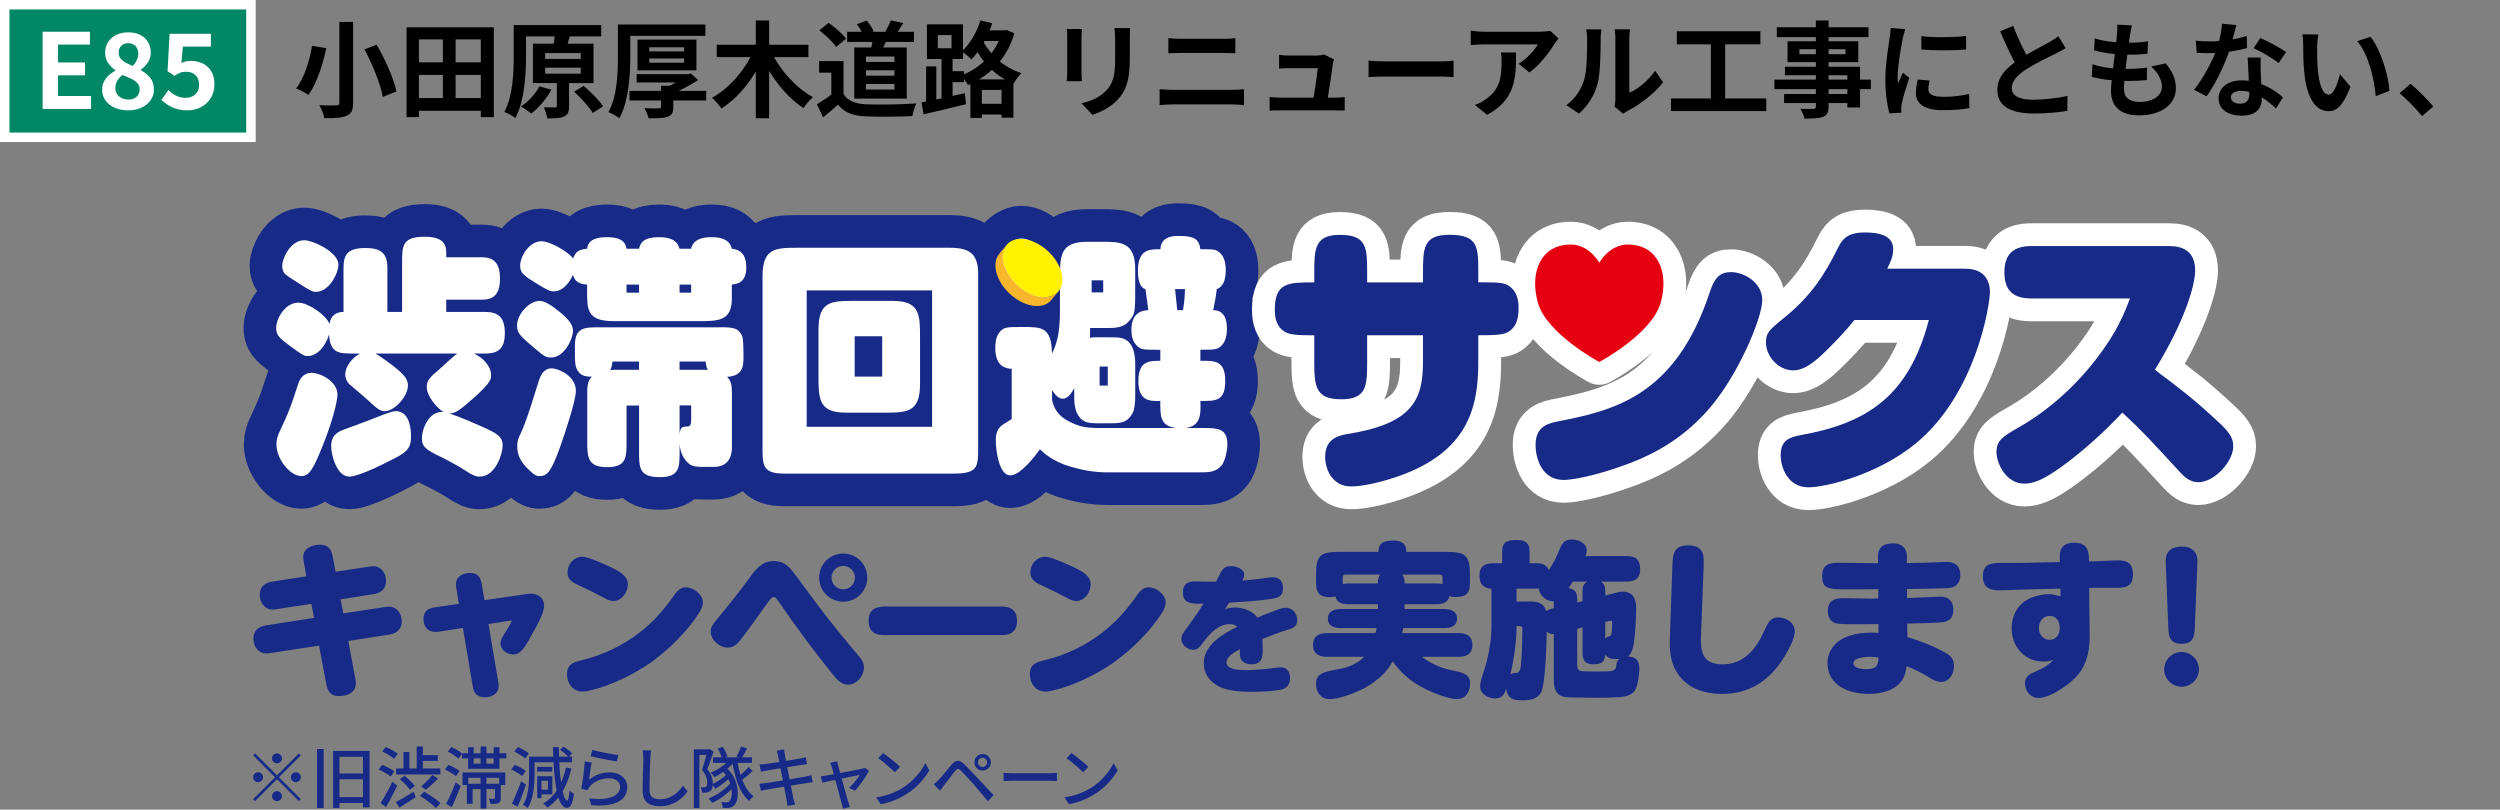
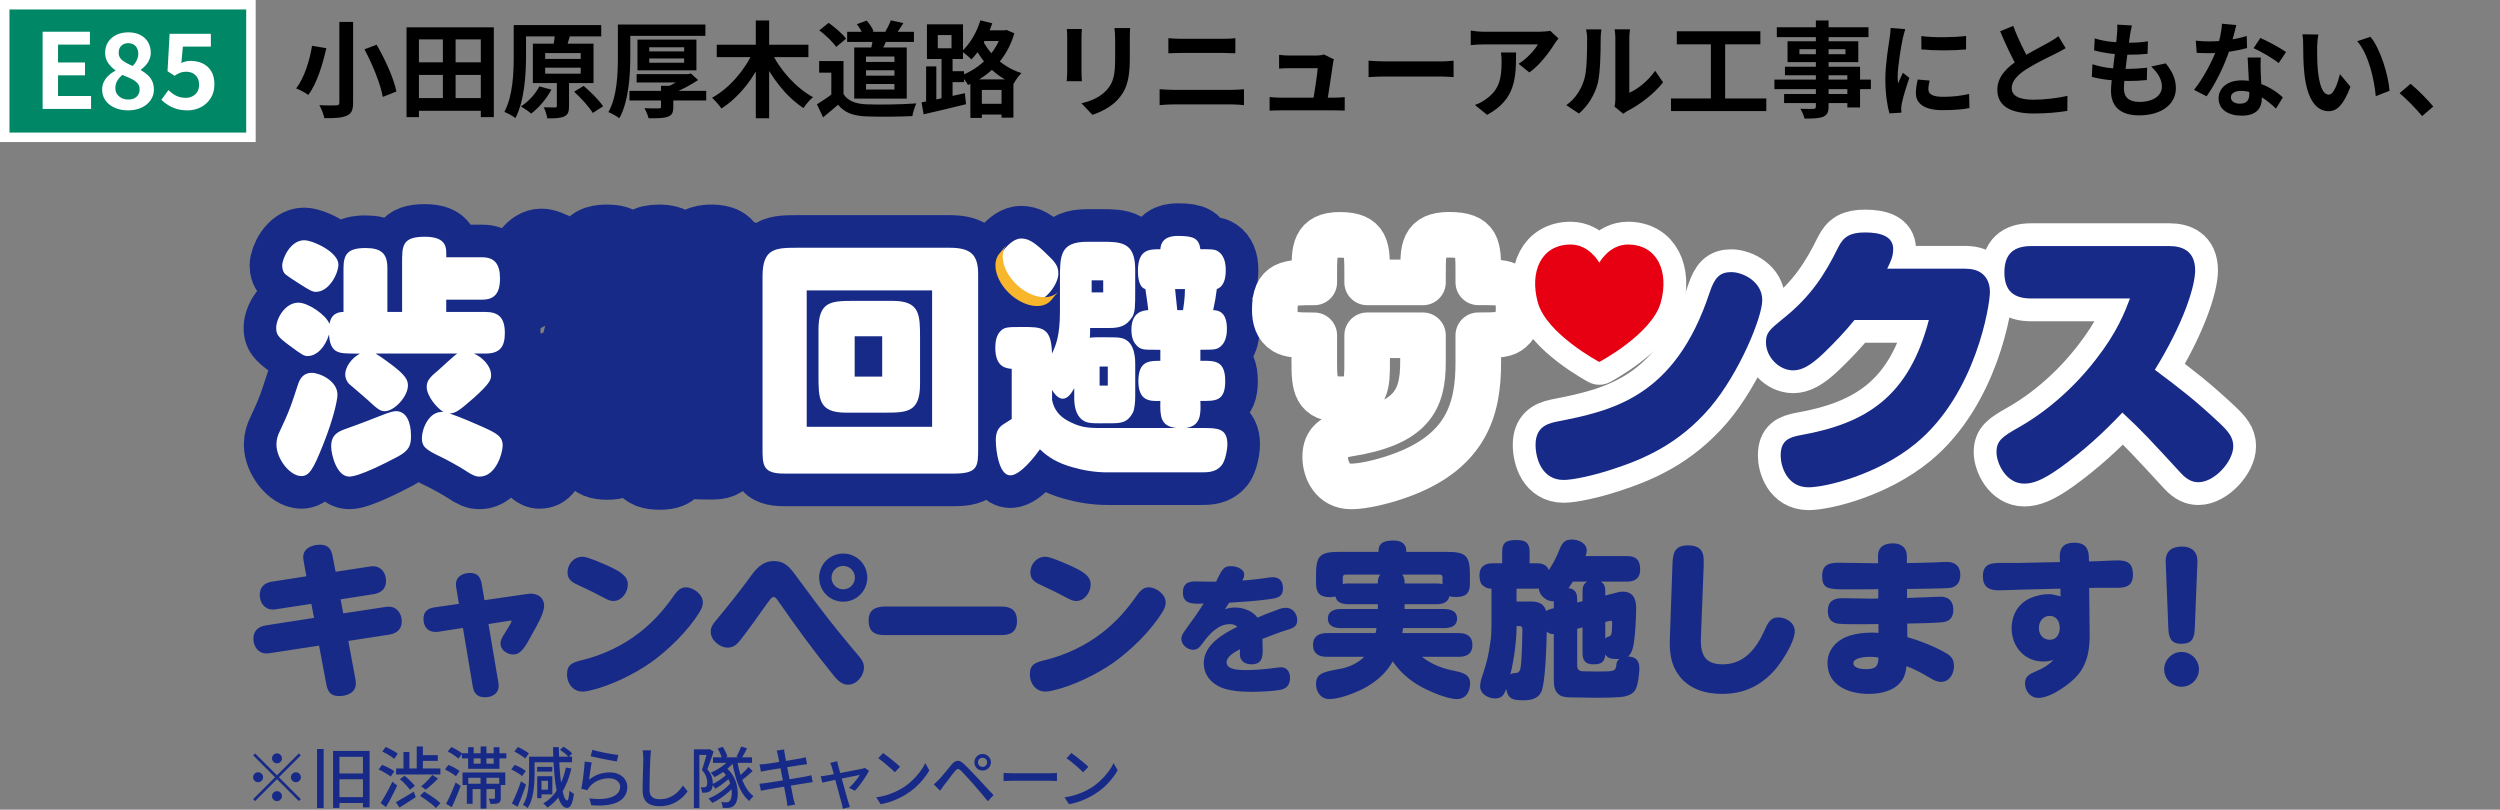
<svg xmlns="http://www.w3.org/2000/svg" width="528" height="171" viewBox="0 0 528 171" fill="none">
  <rect x="0" y="0" width="528" height="171" fill="#808080" stroke="none" />
  <rect x="1" y="1" width="52" height="28" fill="#008765" />
  <rect x="1" y="1" width="52" height="28" stroke="white" stroke-width="2" />
  <path d="M9.002 23V6.698H18.99V9.426H12.258V13.188H17.956V15.916H12.258V20.272H19.232V23H9.002ZM27.025 23.308C25.984 23.308 25.052 23.125 24.231 22.758C23.41 22.391 22.757 21.878 22.273 21.218C21.804 20.558 21.569 19.803 21.569 18.952C21.569 18.292 21.701 17.713 21.965 17.214C22.229 16.715 22.567 16.275 22.977 15.894C23.402 15.513 23.864 15.19 24.363 14.926V14.838C23.747 14.398 23.234 13.877 22.823 13.276C22.413 12.675 22.207 11.963 22.207 11.142C22.207 10.247 22.42 9.485 22.845 8.854C23.27 8.209 23.85 7.71 24.583 7.358C25.331 7.006 26.174 6.83 27.113 6.83C28.081 6.83 28.917 7.013 29.621 7.38C30.325 7.732 30.868 8.231 31.249 8.876C31.645 9.521 31.843 10.277 31.843 11.142C31.843 11.655 31.741 12.139 31.535 12.594C31.345 13.049 31.088 13.452 30.765 13.804C30.442 14.156 30.105 14.457 29.753 14.706V14.816C30.252 15.095 30.706 15.417 31.117 15.784C31.543 16.151 31.88 16.591 32.129 17.104C32.379 17.617 32.503 18.233 32.503 18.952C32.503 19.773 32.269 20.514 31.799 21.174C31.345 21.834 30.706 22.355 29.885 22.736C29.064 23.117 28.11 23.308 27.025 23.308ZM28.037 13.936C28.419 13.525 28.704 13.107 28.895 12.682C29.101 12.257 29.203 11.809 29.203 11.34C29.203 10.915 29.115 10.533 28.939 10.196C28.778 9.844 28.536 9.58 28.213 9.404C27.89 9.213 27.502 9.118 27.047 9.118C26.49 9.118 26.02 9.294 25.639 9.646C25.258 9.983 25.067 10.482 25.067 11.142C25.067 11.626 25.199 12.029 25.463 12.352C25.727 12.675 26.079 12.961 26.519 13.21C26.974 13.459 27.48 13.701 28.037 13.936ZM27.091 21.02C27.561 21.02 27.971 20.939 28.323 20.778C28.69 20.602 28.976 20.353 29.181 20.03C29.387 19.693 29.489 19.297 29.489 18.842C29.489 18.431 29.394 18.087 29.203 17.808C29.027 17.529 28.778 17.28 28.455 17.06C28.133 16.84 27.751 16.635 27.311 16.444C26.871 16.239 26.387 16.033 25.859 15.828C25.419 16.165 25.06 16.569 24.781 17.038C24.503 17.507 24.363 18.028 24.363 18.6C24.363 19.084 24.48 19.509 24.715 19.876C24.965 20.228 25.294 20.507 25.705 20.712C26.116 20.917 26.578 21.02 27.091 21.02ZM39.606 23.308C38.74 23.308 37.97 23.205 37.296 23C36.621 22.795 36.02 22.523 35.492 22.186C34.964 21.849 34.494 21.482 34.084 21.086L35.58 19.018C35.888 19.326 36.218 19.605 36.57 19.854C36.936 20.103 37.332 20.301 37.758 20.448C38.198 20.595 38.667 20.668 39.166 20.668C39.723 20.668 40.214 20.558 40.64 20.338C41.08 20.118 41.424 19.803 41.674 19.392C41.923 18.981 42.048 18.483 42.048 17.896C42.048 17.016 41.791 16.341 41.278 15.872C40.779 15.388 40.119 15.146 39.298 15.146C38.828 15.146 38.425 15.212 38.088 15.344C37.75 15.476 37.34 15.696 36.856 16.004L35.382 15.036L35.822 7.138H44.534V9.844H38.616L38.308 13.298C38.63 13.151 38.946 13.041 39.254 12.968C39.562 12.895 39.899 12.858 40.266 12.858C41.175 12.858 42.011 13.034 42.774 13.386C43.536 13.738 44.145 14.281 44.6 15.014C45.054 15.747 45.282 16.679 45.282 17.808C45.282 18.967 45.01 19.957 44.468 20.778C43.94 21.599 43.243 22.23 42.378 22.67C41.527 23.095 40.603 23.308 39.606 23.308Z" fill="white" />
  <path d="M71.67 4.63H74.574V21.68C74.574 23.308 74.2 24.034 73.188 24.452C72.176 24.892 70.658 24.98 68.502 24.958C68.37 24.188 67.864 22.934 67.446 22.208C68.898 22.296 70.548 22.274 71.01 22.252C71.494 22.252 71.67 22.098 71.67 21.658V4.63ZM76.972 10.416L79.546 9.448C81.35 12.55 83.176 16.576 83.726 19.326L80.844 20.47C80.382 17.808 78.71 13.65 76.972 10.416ZM65.906 9.668L68.92 10.174C68.172 13.496 66.962 17.61 65.114 20.052C64.476 19.568 63.266 18.952 62.54 18.666C64.322 16.422 65.444 12.55 65.906 9.668ZM87.356 20.712H102.712V23.396H87.356V20.712ZM87.356 13.166H102.822V15.828H87.356V13.166ZM85.86 5.774H104.296V24.738H101.546V8.326H88.478V24.738H85.86V5.774ZM93.538 6.984H96.222V22.098H93.538V6.984ZM110.038 5.29H126.978V7.688H110.038V5.29ZM108.498 5.29H111.094V11.846C111.094 15.608 110.786 21.306 108.85 24.936C108.344 24.518 107.178 23.88 106.518 23.638C108.344 20.25 108.498 15.3 108.498 11.846V5.29ZM115.142 14.288V15.564H122.644V14.288H115.142ZM115.142 11.208V12.44H122.644V11.208H115.142ZM112.546 9.228H125.35V17.544H112.546V9.228ZM117.606 16.422H120.18V22.428C120.18 23.616 119.96 24.254 119.124 24.606C118.288 24.98 117.144 25.002 115.582 25.002C115.494 24.298 115.164 23.33 114.856 22.67C115.824 22.692 116.902 22.692 117.21 22.692C117.518 22.692 117.606 22.604 117.606 22.362V16.422ZM117.166 7.49L120.334 7.71C120.026 8.81 119.696 9.8 119.476 10.482L116.77 10.196C116.924 9.382 117.122 8.282 117.166 7.49ZM121.258 19.37L123.26 18.138C124.734 19.392 126.538 21.174 127.374 22.45L125.196 23.858C124.448 22.604 122.732 20.712 121.258 19.37ZM113.91 18.248L116.462 18.93C115.406 20.888 113.756 22.802 112.194 23.99C111.688 23.55 110.632 22.824 110.016 22.472C111.6 21.482 113.074 19.854 113.91 18.248ZM132.94 19.194H149.154V21.218H132.94V19.194ZM134.458 15.652H145.128V17.412H134.458V15.652ZM137.12 12.352V13.254H144.49V12.352H137.12ZM137.12 9.976V10.856H144.49V9.976H137.12ZM134.634 8.37H147.086V14.86H134.634V8.37ZM139.606 18.116H142.202V22.604C142.202 23.792 141.916 24.364 140.97 24.672C140.024 24.98 138.726 25.002 136.988 24.98C136.834 24.342 136.438 23.44 136.108 22.846C137.274 22.912 138.748 22.912 139.1 22.89C139.474 22.89 139.606 22.802 139.606 22.516V18.116ZM144.732 15.652H145.37L145.92 15.52L147.438 16.906C145.832 17.984 143.742 19.084 141.784 19.832C141.52 19.414 140.926 18.776 140.618 18.446C142.092 17.874 143.874 16.84 144.732 16.092V15.652ZM132.038 5.18H148.978V7.578H132.038V5.18ZM130.498 5.18H133.116V11.956C133.116 15.74 132.808 21.372 130.806 24.98C130.3 24.562 129.156 23.924 128.496 23.682C130.366 20.338 130.498 15.432 130.498 11.956V5.18ZM151.376 9.448H170.736V12.066H151.376V9.448ZM159.626 4.322H162.442V24.98H159.626V4.322ZM159.054 10.9L161.386 11.67C159.406 16.312 156.15 20.514 152.366 22.912C151.904 22.23 151.002 21.196 150.386 20.646C154.016 18.666 157.36 14.772 159.054 10.9ZM162.948 11.01C164.686 14.75 168.118 18.578 171.704 20.514C171.066 21.042 170.142 22.098 169.702 22.824C166.028 20.448 162.772 16.246 160.748 11.78L162.948 11.01ZM178.92 6.72H193.022V8.854H178.92V6.72ZM184.42 7.754L187.456 7.93C187.016 9.118 186.422 10.306 186.004 11.098L183.87 10.724C184.09 9.844 184.332 8.612 184.42 7.754ZM188.138 4.3L190.8 4.872C190.184 5.84 189.59 6.764 189.106 7.402L186.906 6.852C187.324 6.126 187.874 5.048 188.138 4.3ZM180.966 5.114L183.034 4.344C183.65 5.004 184.266 5.95 184.486 6.61L182.308 7.468C182.11 6.83 181.538 5.818 180.966 5.114ZM178.15 12.902V20.998H175.576V15.344H173.002V12.902H178.15ZM178.15 19.854C179.03 21.306 180.702 21.944 182.99 22.032C185.564 22.142 190.558 22.076 193.528 21.834C193.242 22.45 192.802 23.726 192.692 24.518C190.03 24.65 185.586 24.694 182.946 24.584C180.24 24.474 178.414 23.836 176.984 22.12C176.016 22.978 175.026 23.814 173.838 24.782L172.54 22.032C173.53 21.416 174.718 20.646 175.73 19.854H178.15ZM173.046 6.412L175.004 4.828C176.324 5.752 177.93 7.138 178.7 8.172L176.588 9.91C175.928 8.876 174.344 7.402 173.046 6.412ZM182.902 14.838V15.982H188.908V14.838H182.902ZM182.902 17.742V18.908H188.908V17.742H182.902ZM182.902 11.934V13.078H188.908V11.934H182.902ZM180.416 10.02H191.504V20.822H180.416V10.02ZM206.024 21.922H212.954V24.188H206.024V21.922ZM206.97 6.412H212.558V8.656H206.97V6.412ZM204.946 16.774H214.032V24.848H211.524V18.996H207.366V24.914H204.946V16.774ZM211.634 6.412H212.096L212.558 6.324L214.23 7.028C212.624 12.55 208.906 16.07 204.44 17.962C204.132 17.346 203.472 16.444 202.944 15.96C206.926 14.508 210.402 11.142 211.634 6.83V6.412ZM207.058 4.3L209.566 4.916C208.576 7.886 206.948 10.746 205.166 12.55C204.726 12.088 203.714 11.23 203.12 10.856C204.836 9.316 206.288 6.852 207.058 4.3ZM207.124 7.644C208.378 10.614 211.238 14.024 215.726 15.432C215.198 15.938 214.45 16.972 214.098 17.654C209.566 15.894 206.684 12.044 205.342 8.788L207.124 7.644ZM195.596 14.024H197.752V22.032H195.596V14.024ZM198.06 7.402V10.196H200.964V7.402H198.06ZM195.772 5.136H203.384V12.462H195.772V5.136ZM198.852 11.538H201.184V21.372H198.852V11.538ZM194.628 21.614C196.96 21.196 200.48 20.426 203.78 19.678L204.022 22.01C200.92 22.78 197.576 23.572 195.068 24.144L194.628 21.614ZM199.776 15.036H203.604V17.346H199.776V15.036ZM238.684 5.928C238.64 6.544 238.618 7.248 238.618 8.15C238.618 9.272 238.618 11.406 238.618 12.484C238.618 17.236 237.694 19.26 236.044 21.064C234.592 22.67 232.326 23.726 230.72 24.254L228.41 21.812C230.61 21.306 232.37 20.47 233.712 19.04C235.208 17.39 235.516 15.74 235.516 12.308C235.516 11.208 235.516 9.096 235.516 8.15C235.516 7.248 235.45 6.544 235.362 5.928H238.684ZM228.498 6.126C228.454 6.632 228.41 7.116 228.41 7.798C228.41 8.766 228.41 14.002 228.41 15.234C228.41 15.784 228.454 16.642 228.498 17.148H225.286C225.33 16.752 225.396 15.894 225.396 15.212C225.396 13.958 225.396 8.766 225.396 7.798C225.396 7.402 225.374 6.632 225.308 6.126H228.498ZM246.758 8.062C247.572 8.15 248.584 8.194 249.354 8.194C251.202 8.194 257.252 8.194 258.462 8.194C259.342 8.194 260.266 8.15 260.904 8.062V11.252C260.266 11.23 259.232 11.186 258.462 11.186C257.296 11.186 250.586 11.186 249.354 11.186C248.518 11.186 247.506 11.23 246.758 11.252V8.062ZM244.91 18.842C245.768 18.886 246.802 18.974 247.682 18.974C249.068 18.974 258.924 18.974 260.31 18.974C261.036 18.974 261.982 18.908 262.73 18.842V22.208C261.938 22.12 260.948 22.054 260.31 22.054C258.924 22.054 249.068 22.054 247.682 22.054C246.802 22.054 245.746 22.12 244.91 22.208V18.842ZM281.716 12.528C281.628 12.814 281.54 13.21 281.518 13.452C281.298 14.992 280.55 19.986 280.286 21.57H277.25C277.536 20.118 278.196 15.872 278.306 14.398C277.25 14.398 272.982 14.398 272.344 14.398C271.662 14.398 270.782 14.442 270.144 14.486V11.582C270.738 11.67 271.75 11.736 272.322 11.736C273.444 11.736 276.92 11.736 277.976 11.736C278.416 11.736 279.318 11.648 279.604 11.494L281.716 12.528ZM268.142 20.492C268.714 20.558 269.55 20.624 270.298 20.624C271.618 20.624 280.77 20.624 281.848 20.624C282.398 20.624 283.432 20.58 284.004 20.514V23.352C283.542 23.33 282.464 23.308 281.892 23.308C280.748 23.308 271.42 23.308 270.298 23.308C269.528 23.308 268.956 23.33 268.142 23.374V20.492ZM289.042 12.814C289.856 12.88 291.44 12.968 292.584 12.968C295.18 12.968 302.44 12.968 304.398 12.968C305.432 12.968 306.4 12.858 306.994 12.814V16.29C306.466 16.268 305.344 16.158 304.42 16.158C302.418 16.158 295.18 16.158 292.584 16.158C291.352 16.158 289.878 16.224 289.042 16.29V12.814ZM329.147 8.128C328.927 8.414 328.509 8.942 328.311 9.25C327.277 10.966 325.187 13.76 323.009 15.3L320.721 13.474C322.503 12.396 324.219 10.46 324.791 9.382C323.449 9.382 314.693 9.382 313.307 9.382C312.405 9.382 311.657 9.426 310.623 9.536V6.456C311.481 6.588 312.405 6.698 313.307 6.698C314.693 6.698 324.021 6.698 325.165 6.698C325.781 6.698 326.991 6.61 327.409 6.5L329.147 8.128ZM320.193 11.076C320.193 16.532 320.061 21.02 314.077 24.254L311.503 22.164C312.229 21.922 313.021 21.548 313.835 20.932C316.607 18.996 317.135 16.686 317.135 13.078C317.135 12.374 317.113 11.802 317.003 11.076H320.193ZM340.988 22.516C341.098 22.098 341.164 21.504 341.164 20.91C341.164 19.744 341.164 9.866 341.164 8.084C341.164 7.094 341.01 6.236 341.01 6.192H344.266C344.266 6.236 344.112 7.116 344.112 8.106C344.112 9.866 344.112 18.248 344.112 19.59C345.916 18.82 348.072 17.082 349.568 14.948L351.24 17.39C349.414 19.766 346.268 22.142 343.782 23.396C343.32 23.638 343.056 23.88 342.836 24.034L340.988 22.516ZM330.802 22.208C332.76 20.844 333.948 18.82 334.542 16.928C335.18 15.058 335.202 10.878 335.202 8.238C335.202 7.336 335.114 6.764 334.982 6.214H338.216C338.216 6.302 338.062 7.292 338.062 8.194C338.062 10.812 337.996 15.454 337.424 17.676C336.742 20.14 335.378 22.318 333.486 23.99L330.802 22.208ZM354.144 6.61H371.788V9.36H354.144V6.61ZM352.912 20.8H373.042V23.462H352.912V20.8ZM361.338 8.106H364.352V21.856H361.338V8.106ZM383.514 4.322H386.198V22.472C386.198 23.77 385.868 24.298 385.032 24.672C384.174 25.002 382.986 25.046 381.116 25.046C380.984 24.43 380.566 23.506 380.236 22.978C381.292 23.022 382.59 23 382.964 23C383.382 22.978 383.514 22.846 383.514 22.472V4.322ZM375.264 5.752H394.624V7.842H375.264V5.752ZM380.038 10.394V11.45H389.762V10.394H380.038ZM377.53 8.722H392.468V13.122H377.53V8.722ZM376.98 14.09H392.842V22.692H390.158V15.894H376.98V14.09ZM374.758 16.818H395.13V18.82H374.758V16.818ZM376.804 19.854H391.588V21.768H376.804V19.854ZM405.778 7.622C408.484 7.996 412.884 7.886 415.238 7.6V10.438C412.554 10.702 408.55 10.702 405.8 10.438L405.778 7.622ZM407.538 17.016C407.362 17.764 407.274 18.292 407.274 18.864C407.274 19.854 408.132 20.448 410.376 20.448C412.334 20.448 413.962 20.272 415.876 19.854L415.942 22.824C414.512 23.11 412.73 23.264 410.244 23.264C406.46 23.264 404.634 21.9 404.634 19.656C404.634 18.776 404.766 17.918 405.03 16.796L407.538 17.016ZM402.39 6.148C402.236 6.61 401.95 7.732 401.862 8.128C401.554 9.58 400.784 13.98 400.784 16.18C400.784 16.62 400.806 17.17 400.872 17.61C401.202 16.862 401.554 16.114 401.884 15.366L403.248 16.444C402.61 18.292 401.884 20.668 401.664 21.834C401.598 22.164 401.532 22.648 401.532 22.868C401.554 23.11 401.554 23.484 401.576 23.792L399.046 23.946C398.606 22.45 398.188 19.766 398.188 16.774C398.188 13.452 398.848 9.756 399.09 8.04C399.178 7.446 399.288 6.61 399.31 5.906L402.39 6.148ZM436.27 10.174C435.588 10.57 434.884 10.966 434.07 11.362C432.706 12.044 429.956 13.342 427.932 14.64C426.106 15.828 424.874 17.104 424.874 18.622C424.874 20.206 426.414 21.064 429.472 21.064C431.716 21.064 434.686 20.712 436.644 20.25L436.622 23.418C434.73 23.726 432.42 23.968 429.56 23.968C425.16 23.968 421.838 22.736 421.838 18.952C421.838 16.158 423.884 14.2 426.502 12.484C428.592 11.098 431.364 9.734 432.706 8.964C433.542 8.48 434.158 8.106 434.73 7.644L436.27 10.174ZM425.204 5.466C426.26 8.392 427.646 11.032 428.68 12.88L426.172 14.332C424.962 12.33 423.642 9.448 422.432 6.61L425.204 5.466ZM450.262 5.378C450.064 6.192 449.976 6.764 449.866 7.336C449.602 9.228 448.568 16.488 448.568 18.71C448.568 20.536 449.668 21.526 451.824 21.526C454.904 21.526 456.598 20.096 456.598 18.292C456.598 16.818 455.762 15.388 454.332 14.046L457.412 13.386C458.886 15.234 459.546 16.774 459.546 18.644C459.546 21.966 456.576 24.364 451.758 24.364C448.282 24.364 445.84 22.868 445.84 19.172C445.84 16.928 446.896 10.24 447.116 7.16C447.204 6.148 447.204 5.708 447.16 5.202L450.262 5.378ZM442.408 8.106C444.322 8.744 447.05 9.03 449.294 9.03C450.988 9.03 452.55 8.92 453.65 8.722L453.562 11.362C452.264 11.494 451.054 11.56 449.206 11.56C446.984 11.56 444.3 11.208 442.276 10.636L442.408 8.106ZM441.924 13.562C444.3 14.376 446.852 14.552 449.074 14.552C450.416 14.552 452.044 14.464 453.474 14.288L453.408 16.906C452.198 17.038 450.9 17.104 449.514 17.104C446.588 17.104 443.794 16.796 441.792 16.224L441.924 13.562ZM463.748 8.59C464.694 8.7 465.882 8.744 466.674 8.744C469.402 8.744 472.372 8.282 474.506 7.6L474.572 10.152C472.68 10.68 469.512 11.252 466.696 11.23C465.816 11.23 464.892 11.208 463.946 11.164L463.748 8.59ZM472.306 5.29C472.02 6.456 471.492 8.612 470.898 10.482C469.886 13.65 467.906 17.742 466.036 20.338L463.374 18.974C465.354 16.554 467.334 12.704 468.192 10.328C468.72 8.744 469.204 6.698 469.27 5.004L472.306 5.29ZM477.476 12.154C477.41 13.078 477.432 14.002 477.454 14.97C477.498 16.268 477.696 19.546 477.696 20.778C477.696 22.824 476.596 24.43 473.45 24.43C470.722 24.43 468.566 23.198 468.566 20.778C468.566 18.644 470.37 16.972 473.428 16.972C477.278 16.972 480.314 18.908 482.14 20.558L480.688 22.934C479.104 21.46 476.596 19.194 473.274 19.194C471.998 19.194 471.162 19.744 471.162 20.514C471.162 21.328 471.866 21.9 473.076 21.9C474.572 21.9 475.056 21.064 475.056 19.832C475.056 18.512 474.814 14.464 474.704 12.154H477.476ZM481.26 13.32C479.984 12.286 477.476 10.856 475.958 10.174L477.388 8.018C478.972 8.7 481.678 10.174 482.822 10.988L481.26 13.32ZM489.642 7.292C489.488 8.062 489.378 9.36 489.378 9.976C489.378 11.406 489.378 13.034 489.51 14.64C489.818 17.808 490.478 19.986 491.864 19.986C492.92 19.986 493.778 17.39 494.196 15.652L496.418 18.314C494.944 22.164 493.58 23.484 491.82 23.484C489.378 23.484 487.288 21.328 486.672 15.432C486.452 13.408 486.43 10.812 486.43 9.47C486.43 8.876 486.408 7.93 486.254 7.248L489.642 7.292ZM500.642 7.776C502.732 10.306 504.426 15.806 504.668 19.172L501.764 20.316C501.434 16.752 500.246 11.428 497.848 8.7L500.642 7.776ZM511.554 24.518C510.212 22.89 508.342 20.998 506.802 19.678L509.112 17.698C510.674 18.974 512.786 21.13 513.908 22.494L511.554 24.518Z" fill="black" />
  <path d="M74.737 74.664C71.581 74.664 69.743 74.664 69.489 70.644C68.673 73.346 66.889 75.199 64.955 75.199C64.242 75.199 63.83 74.985 61.135 72.975C58.693 71.178 58.336 70.644 58.336 69.218C58.336 67.258 60.222 63.922 63.021 63.922C65.058 63.922 68.831 66.46 69.592 68.42C69.949 65.989 71.883 65.882 72.548 65.882V56.565C72.548 53.6 73.564 52.381 77.233 52.381C80.546 52.381 81.815 53.6 81.815 56.565V65.882H84.923V55.453C84.923 51.96 84.923 50 89.71 50C94.498 50 94.292 52.438 94.244 54.341H101.886C104.43 54.341 105.603 55.767 105.603 58.839C105.603 61.591 104.684 63.287 101.886 63.287H94.244V65.882H102.496C105.247 65.882 106.625 67.051 106.625 70.33C106.625 73.403 105.452 74.671 102.496 74.671H100.102C101.886 75.463 103.717 77.266 103.717 79.226C103.717 80.125 103.614 80.866 99.999 84.095C97.043 86.69 96.227 87.274 94.958 87.324C97.304 88.123 100.308 89.441 101.735 90.076C104.945 91.501 106.166 92.193 106.166 94.096C106.166 95.686 104.739 100.661 101.275 100.661C100.562 100.661 99.848 100.448 98.216 99.336C97.043 98.544 93.888 96.848 93.174 96.527C89.813 94.937 89.1 94.303 89.1 92.507C89.1 90.71 90.527 86.74 93.634 87.004C92.262 86.155 90.122 83.667 90.122 81.707C90.122 80.438 90.732 79.697 92.722 78.057C93.284 77.58 95.877 75.092 96.59 74.671H79.325C80.347 75.256 82.33 76.739 82.741 77.052C85.444 79.12 86.157 80.125 86.157 81.393C86.157 83.774 83.256 86.847 81.267 86.847C80.251 86.847 79.586 86.262 77.652 84.466C76.787 83.667 74.798 82.028 73.728 81.08C73.371 80.759 72.912 79.968 72.912 79.07C72.912 77.644 74.085 75.734 76.019 74.678H74.743L74.737 74.664ZM63.021 80.966C63.528 79.483 64.502 78.742 65.819 78.742C67.603 78.742 71.273 80.488 71.273 83.347C71.273 84.509 70.408 88.479 68.316 93.718C66.128 99.279 65.257 100.547 63.631 100.547C61.285 100.547 58.384 96.998 58.384 93.825C58.384 92.713 58.741 91.815 58.994 91.288C59.811 89.541 60.627 87.795 61.285 86.048C61.594 85.307 62.561 82.341 63.014 80.966H63.021ZM60.421 58.048C59.811 57.57 59.605 56.886 59.605 56.088C59.605 54.605 61.334 50.741 64.242 50.741C66.073 50.741 71.472 53.229 71.472 55.874C71.472 57.67 69.585 61.641 66.684 61.641C66.073 61.641 65.463 61.377 63.172 59.894C62.513 59.467 61.087 58.568 60.421 58.041V58.048ZM81.815 87.267C82.378 87.053 83.091 86.84 83.647 86.84C85.835 86.84 86.802 89.171 86.802 92.079C86.802 93.982 86.5 95.094 84.051 96.42C81.452 97.796 75.848 100.654 73.763 100.654C71.115 100.654 69.942 96.049 69.942 94.246C69.942 92.236 70.909 91.338 72.692 90.696C74.016 90.218 76.362 89.37 77.432 88.95C78.043 88.736 80.334 87.781 81.815 87.253V87.267Z" stroke="#172A88" stroke-width="13.772" stroke-linecap="round" stroke-linejoin="round" />
  <path d="M109.195 68.84C109.195 66.196 111.898 63.544 113.935 63.544C115.211 63.544 116.891 64.813 118.263 65.925C120.301 67.621 121.014 68.677 121.014 69.895C121.014 71.535 119.182 75.505 116.432 75.505C115.259 75.505 114.902 75.242 112.968 73.602C109.964 71.064 109.195 70.373 109.195 68.84ZM113.832 80.331C114.086 79.59 114.696 77.794 116.48 77.794C117.955 77.794 121.624 79.433 121.624 82.506C121.624 84.73 119.278 91.559 118.366 94.203C116.432 99.55 115.664 100.555 113.88 100.555C113.016 100.555 112.2 99.756 111.178 98.701C109.703 97.112 109.243 95.843 109.243 94.203C109.243 92.984 109.497 92.564 110.06 91.345C110.416 90.553 110.876 89.548 112.145 85.678C112.657 84.091 113.217 82.308 113.825 80.331H113.832ZM124.018 60.108C121.576 60.001 121.22 58.732 121.014 58.041C120.355 59.524 118.977 61.534 116.939 61.534C116.178 61.534 115.664 61.32 113.524 60.001C110.67 58.255 109.854 57.67 109.854 56.138C109.854 54.02 111.891 50.948 114.333 50.948C116.267 50.948 120.143 53.279 121.055 54.598C121.515 53.115 122.331 52.688 124.011 52.531C124.162 50.093 127.27 50.093 128.237 50.093C131.852 50.093 132.16 51.682 132.311 52.531H134.959C135.261 51.205 136.029 50.093 139.184 50.093C142.696 50.093 143.259 51.625 143.512 52.531H145.954C146.517 50.093 149.363 50.093 150.234 50.093C151.106 50.093 154.055 50.093 154.563 52.531C157.21 52.794 157.615 54.805 157.615 56.501C157.615 59.73 155.633 59.994 154.563 60.101V63.066C154.563 67.828 151.661 67.828 147.429 67.828H129.602C123.998 67.828 123.998 65.34 123.998 61.691V60.101L124.018 60.108ZM151.929 69.111C154.727 69.111 155.797 69.218 156.614 70.701C156.97 71.335 157.025 72.554 157.025 75.784C157.025 78.485 155.9 79.433 153.561 79.597C154.426 80.495 154.583 81.08 154.583 83.518V94.424C154.583 95.166 154.583 98.609 150.763 98.609H149.336C147.196 98.609 146.229 98.609 145.364 97.817C144.294 96.862 143.636 95.436 143.533 93.74V95.379C143.533 98.659 143.533 100.776 139.356 100.776C134.973 100.776 134.973 98.765 134.973 95.379V85.642H132.325V93.319C132.325 96.549 132.325 98.666 128.25 98.666C124.176 98.666 124.025 96.655 124.025 93.319V82.784C124.025 80.666 124.533 80.082 124.992 79.554C124.025 79.554 123.003 79.497 122.29 78.656C121.323 77.544 121.425 76.382 121.425 72.939C121.425 69.126 123.511 69.126 126.522 69.126H151.936L151.929 69.111ZM129.362 76.361C129.211 77.58 129.06 77.844 128.854 78.157C129.259 78.1 129.417 78.1 131.145 78.1H134.966V76.354H129.362V76.361ZM132.318 60.108V61.805H134.966V60.108H132.318ZM143.526 60.108V61.805H145.968V60.108H143.526ZM143.526 76.361V78.107H149.535C149.329 77.844 149.178 77.58 149.027 76.361H143.526ZM145.968 85.621H143.526V91.708C143.677 90.176 144.089 90.119 145.159 90.069C145.721 90.069 145.975 89.805 145.975 88.586V85.621H145.968Z" stroke="#172A88" stroke-width="13.772" stroke-linecap="round" stroke-linejoin="round" />
  <path d="M165.581 100.02C161.047 100.02 161.047 98.223 161.047 94.567V58.361C161.047 52.324 163.845 52.324 168.688 52.324H200.522C204.953 52.324 206.586 53.7 206.586 57.934V94.567C206.586 98.487 206.586 100.02 201.489 100.02H165.581ZM196.859 90.14V61.327H170.376V90.14H196.859ZM172.865 69.582C172.865 63.544 175.664 63.544 180.507 63.544H188.505C194.314 63.544 194.314 66.452 194.314 71.485V81.115C194.314 87.153 191.516 87.153 186.673 87.153H178.675C172.865 87.153 172.865 84.245 172.865 79.212V69.582ZM180.507 79.54H186.317V71.014H180.507V79.54Z" stroke="#172A88" stroke-width="13.772" stroke-linecap="round" stroke-linejoin="round" />
  <path d="M253.521 76.204C256.628 76.154 258.768 76.154 258.768 80.495C258.768 84.837 256.628 84.68 253.521 84.68C253.623 87.382 253.671 89.976 250.413 90.397H253.925C257.081 90.397 259.221 90.397 259.221 93.84C259.221 95.009 258.761 97.333 258.048 98.231C256.827 99.763 255.146 99.763 253.514 99.763H233.903C231.255 99.763 228.807 99.343 226.413 98.651C223.408 97.803 221.371 96.584 219.636 94.895C218.771 96.114 215.561 100.398 213.373 100.398C210.979 100.398 210.314 95.102 210.314 92.984C210.314 91.765 210.52 90.39 212.097 89.492C212.66 89.121 213.215 88.807 213.675 88.486V77.901C212.605 77.794 210.211 77.637 210.211 73.51C210.211 71.87 210.513 70.808 211.226 70.017C212.09 69.061 212.756 69.061 216.069 69.061C219.992 69.061 222.078 69.061 222.18 74.672C222.997 72.925 223.861 70.965 223.861 65.725V59.003C223.861 53.978 223.861 51.062 229.671 51.062H232.627C236.654 51.062 239.754 51.062 239.754 56.886V61.334C239.754 64.67 239.754 65.996 239.095 67.001C237.874 68.855 236.599 69.275 234.157 69.275H230.233C230.233 70.231 230.233 70.338 230.185 71.343C230.487 71.293 230.796 71.236 231.461 71.236H233.649C235.892 71.236 236.654 71.236 237.47 71.606C239.761 72.611 239.761 75.948 239.761 77.06V83.675C239.761 84.944 239.61 86.483 239.253 87.168C238.286 88.914 237.319 89.392 234.925 89.392C231.001 89.392 229.732 89.549 228.608 88.707C227.133 87.595 226.879 85.585 226.879 83.996V81.985C226.371 82.883 225.603 84.209 224.437 84.209C223.422 84.209 222.606 83.047 222.194 82.356V84.473C222.606 86.483 223.676 87.859 225.507 88.864C227.798 90.083 229.225 90.397 232.181 90.397H248.479C245.015 90.026 245.015 87.859 245.063 84.68C242.923 84.737 240.426 84.787 240.426 80.495C240.426 76.204 242.717 76.204 245.063 76.204V73.873H244.199C241.551 73.873 240.886 73.873 240.021 72.918C239.205 72.07 238.951 70.851 238.951 69.689C238.951 65.718 241.551 65.561 242.518 65.504C242.415 64.713 242.264 63.23 241.908 61.056C241.043 60.843 240.33 59.788 240.33 57.193C240.33 52.588 242.827 52.638 245.07 52.638C245.221 49.829 247.923 49.829 248.891 49.829C252.252 49.829 253.219 50.464 253.527 52.638C255.565 52.638 256.532 52.581 257.3 53.115C258.315 53.8 258.878 55.076 258.878 57.029C258.878 58.668 258.576 60.472 256.991 61.049C256.786 62.689 256.635 63.587 256.223 65.497C257.19 65.554 259.125 65.711 259.125 69.468C259.125 70.423 258.974 71.956 258.055 72.911C257.135 73.866 256.628 73.866 253.521 73.866V76.197V76.204ZM214.148 60.8C211.144 57.834 210.739 57.307 210.739 55.824C210.739 53.814 213.49 50.371 215.63 50.371C217.057 50.371 218.229 50.955 220.623 53.229C222.709 55.239 223.525 55.981 223.525 57.784C223.525 59.951 220.877 63.658 218.38 63.658C217.105 63.658 216.24 62.81 214.155 60.8H214.148ZM232.998 59.21H230.556V61.748H232.998V59.21ZM233.965 77.416H232.236V81.436H233.965V77.416ZM249.858 65.504C249.961 64.87 250.262 62.91 250.262 61.056H248.177C248.328 62.596 248.486 64.022 248.637 65.504H249.858Z" stroke="#172A88" stroke-width="13.772" stroke-linecap="round" stroke-linejoin="round" />
  <path d="M74.737 74.664C71.581 74.664 69.743 74.664 69.489 70.644C68.673 73.346 66.889 75.199 64.955 75.199C64.242 75.199 63.83 74.985 61.135 72.975C58.693 71.178 58.336 70.644 58.336 69.218C58.336 67.258 60.222 63.922 63.021 63.922C65.058 63.922 68.831 66.46 69.592 68.42C69.949 65.989 71.883 65.882 72.548 65.882V56.565C72.548 53.6 73.564 52.381 77.233 52.381C80.546 52.381 81.815 53.6 81.815 56.565V65.882H84.923V55.453C84.923 51.96 84.923 50 89.71 50C94.498 50 94.292 52.438 94.244 54.341H101.886C104.43 54.341 105.603 55.767 105.603 58.839C105.603 61.591 104.684 63.287 101.886 63.287H94.244V65.882H102.496C105.247 65.882 106.625 67.051 106.625 70.33C106.625 73.403 105.452 74.671 102.496 74.671H100.102C101.886 75.463 103.717 77.266 103.717 79.226C103.717 80.125 103.614 80.866 99.999 84.095C97.043 86.69 96.227 87.274 94.958 87.324C97.304 88.123 100.308 89.441 101.735 90.076C104.945 91.501 106.166 92.193 106.166 94.096C106.166 95.686 104.739 100.661 101.275 100.661C100.562 100.661 99.848 100.448 98.216 99.336C97.043 98.544 93.888 96.848 93.174 96.527C89.813 94.937 89.1 94.303 89.1 92.507C89.1 90.71 90.527 86.74 93.634 87.004C92.262 86.155 90.122 83.667 90.122 81.707C90.122 80.438 90.732 79.697 92.722 78.057C93.284 77.58 95.877 75.092 96.59 74.671H79.325C80.347 75.256 82.33 76.739 82.741 77.052C85.444 79.12 86.157 80.125 86.157 81.393C86.157 83.774 83.256 86.847 81.267 86.847C80.251 86.847 79.586 86.262 77.652 84.466C76.787 83.667 74.798 82.028 73.728 81.08C73.371 80.759 72.912 79.968 72.912 79.07C72.912 77.644 74.085 75.734 76.019 74.678H74.743L74.737 74.664ZM63.021 80.966C63.528 79.483 64.502 78.742 65.819 78.742C67.603 78.742 71.273 80.488 71.273 83.347C71.273 84.509 70.408 88.479 68.316 93.718C66.128 99.279 65.257 100.547 63.631 100.547C61.285 100.547 58.384 96.998 58.384 93.825C58.384 92.713 58.741 91.815 58.994 91.288C59.811 89.541 60.627 87.795 61.285 86.048C61.594 85.307 62.561 82.341 63.014 80.966H63.021ZM60.421 58.048C59.811 57.57 59.605 56.886 59.605 56.088C59.605 54.605 61.334 50.741 64.242 50.741C66.073 50.741 71.472 53.229 71.472 55.874C71.472 57.67 69.585 61.641 66.684 61.641C66.073 61.641 65.463 61.377 63.172 59.894C62.513 59.467 61.087 58.568 60.421 58.041V58.048ZM81.815 87.267C82.378 87.053 83.091 86.84 83.647 86.84C85.835 86.84 86.802 89.171 86.802 92.079C86.802 93.982 86.5 95.094 84.051 96.42C81.452 97.796 75.848 100.654 73.763 100.654C71.115 100.654 69.942 96.049 69.942 94.246C69.942 92.236 70.909 91.338 72.692 90.696C74.016 90.218 76.362 89.37 77.432 88.95C78.043 88.736 80.334 87.781 81.815 87.253V87.267Z" fill="white" />
-   <path d="M109.195 68.84C109.195 66.196 111.898 63.544 113.935 63.544C115.211 63.544 116.891 64.813 118.263 65.925C120.301 67.621 121.014 68.677 121.014 69.895C121.014 71.535 119.182 75.505 116.432 75.505C115.259 75.505 114.902 75.242 112.968 73.602C109.964 71.064 109.195 70.373 109.195 68.84ZM113.832 80.331C114.086 79.59 114.696 77.794 116.48 77.794C117.955 77.794 121.624 79.433 121.624 82.506C121.624 84.73 119.278 91.559 118.366 94.203C116.432 99.55 115.664 100.555 113.88 100.555C113.016 100.555 112.2 99.756 111.178 98.701C109.703 97.112 109.243 95.843 109.243 94.203C109.243 92.984 109.497 92.564 110.06 91.345C110.416 90.553 110.876 89.548 112.145 85.678C112.657 84.091 113.217 82.308 113.825 80.331H113.832ZM124.018 60.108C121.576 60.001 121.22 58.732 121.014 58.041C120.355 59.524 118.977 61.534 116.939 61.534C116.178 61.534 115.664 61.32 113.524 60.001C110.67 58.255 109.854 57.67 109.854 56.138C109.854 54.02 111.891 50.948 114.333 50.948C116.267 50.948 120.143 53.279 121.055 54.598C121.515 53.115 122.331 52.688 124.011 52.531C124.162 50.093 127.27 50.093 128.237 50.093C131.852 50.093 132.16 51.682 132.311 52.531H134.959C135.261 51.205 136.029 50.093 139.184 50.093C142.696 50.093 143.259 51.625 143.512 52.531H145.954C146.517 50.093 149.363 50.093 150.234 50.093C151.106 50.093 154.055 50.093 154.563 52.531C157.21 52.794 157.615 54.805 157.615 56.501C157.615 59.73 155.633 59.994 154.563 60.101V63.066C154.563 67.828 151.661 67.828 147.429 67.828H129.602C123.998 67.828 123.998 65.34 123.998 61.691V60.101L124.018 60.108ZM151.929 69.111C154.727 69.111 155.797 69.218 156.614 70.701C156.97 71.335 157.025 72.554 157.025 75.784C157.025 78.485 155.9 79.433 153.561 79.597C154.426 80.495 154.583 81.08 154.583 83.518V94.424C154.583 95.166 154.583 98.609 150.763 98.609H149.336C147.196 98.609 146.229 98.609 145.364 97.817C144.294 96.862 143.636 95.436 143.533 93.74V95.379C143.533 98.659 143.533 100.776 139.356 100.776C134.973 100.776 134.973 98.765 134.973 95.379V85.642H132.325V93.319C132.325 96.549 132.325 98.666 128.25 98.666C124.176 98.666 124.025 96.655 124.025 93.319V82.784C124.025 80.666 124.533 80.082 124.992 79.554C124.025 79.554 123.003 79.497 122.29 78.656C121.323 77.544 121.425 76.382 121.425 72.939C121.425 69.126 123.511 69.126 126.522 69.126H151.936L151.929 69.111ZM129.362 76.361C129.211 77.58 129.06 77.844 128.854 78.157C129.259 78.1 129.417 78.1 131.145 78.1H134.966V76.354H129.362V76.361ZM132.318 60.108V61.805H134.966V60.108H132.318ZM143.526 60.108V61.805H145.968V60.108H143.526ZM143.526 76.361V78.107H149.535C149.329 77.844 149.178 77.58 149.027 76.361H143.526ZM145.968 85.621H143.526V91.708C143.677 90.176 144.089 90.119 145.159 90.069C145.721 90.069 145.975 89.805 145.975 88.586V85.621H145.968Z" fill="white" />
  <path d="M165.581 100.02C161.047 100.02 161.047 98.223 161.047 94.567V58.361C161.047 52.324 163.845 52.324 168.688 52.324H200.522C204.953 52.324 206.586 53.7 206.586 57.934V94.567C206.586 98.487 206.586 100.02 201.489 100.02H165.581ZM196.859 90.14V61.327H170.376V90.14H196.859ZM172.865 69.582C172.865 63.544 175.664 63.544 180.507 63.544H188.505C194.314 63.544 194.314 66.452 194.314 71.485V81.115C194.314 87.153 191.516 87.153 186.673 87.153H178.675C172.865 87.153 172.865 84.245 172.865 79.212V69.582ZM180.507 79.54H186.317V71.014H180.507V79.54Z" fill="white" />
  <path d="M253.521 76.204C256.628 76.154 258.768 76.154 258.768 80.495C258.768 84.837 256.628 84.68 253.521 84.68C253.623 87.382 253.671 89.976 250.413 90.397H253.925C257.081 90.397 259.221 90.397 259.221 93.84C259.221 95.009 258.761 97.333 258.048 98.231C256.827 99.763 255.146 99.763 253.514 99.763H233.903C231.255 99.763 228.807 99.343 226.413 98.651C223.408 97.803 221.371 96.584 219.636 94.895C218.771 96.114 215.561 100.398 213.373 100.398C210.979 100.398 210.314 95.102 210.314 92.984C210.314 91.765 210.52 90.39 212.097 89.492C212.66 89.121 213.215 88.807 213.675 88.486V77.901C212.605 77.794 210.211 77.637 210.211 73.51C210.211 71.87 210.513 70.808 211.226 70.017C212.09 69.061 212.756 69.061 216.069 69.061C219.992 69.061 222.078 69.061 222.18 74.672C222.997 72.925 223.861 70.965 223.861 65.725V59.003C223.861 53.978 223.861 51.062 229.671 51.062H232.627C236.654 51.062 239.754 51.062 239.754 56.886V61.334C239.754 64.67 239.754 65.996 239.095 67.001C237.874 68.855 236.599 69.275 234.157 69.275H230.233C230.233 70.231 230.233 70.338 230.185 71.343C230.487 71.293 230.796 71.236 231.461 71.236H233.649C235.892 71.236 236.654 71.236 237.47 71.606C239.761 72.611 239.761 75.948 239.761 77.06V83.675C239.761 84.944 239.61 86.483 239.253 87.168C238.286 88.914 237.319 89.392 234.925 89.392C231.001 89.392 229.732 89.549 228.608 88.707C227.133 87.595 226.879 85.585 226.879 83.996V81.985C226.371 82.883 225.603 84.209 224.437 84.209C223.422 84.209 222.606 83.047 222.194 82.356V84.473C222.606 86.483 223.676 87.859 225.507 88.864C227.798 90.083 229.225 90.397 232.181 90.397H248.479C245.015 90.026 245.015 87.859 245.063 84.68C242.923 84.737 240.426 84.787 240.426 80.495C240.426 76.204 242.717 76.204 245.063 76.204V73.873H244.199C241.551 73.873 240.886 73.873 240.021 72.918C239.205 72.07 238.951 70.851 238.951 69.689C238.951 65.718 241.551 65.561 242.518 65.504C242.415 64.713 242.264 63.23 241.908 61.056C241.043 60.843 240.33 59.788 240.33 57.193C240.33 52.588 242.827 52.638 245.07 52.638C245.221 49.829 247.923 49.829 248.891 49.829C252.252 49.829 253.219 50.464 253.527 52.638C255.565 52.638 256.532 52.581 257.3 53.115C258.315 53.8 258.878 55.076 258.878 57.029C258.878 58.668 258.576 60.472 256.991 61.049C256.786 62.689 256.635 63.587 256.223 65.497C257.19 65.554 259.125 65.711 259.125 69.468C259.125 70.423 258.974 71.956 258.055 72.911C257.135 73.866 256.628 73.866 253.521 73.866V76.197V76.204ZM214.148 60.8C211.144 57.834 210.739 57.307 210.739 55.824C210.739 53.814 213.49 50.371 215.63 50.371C217.057 50.371 218.229 50.955 220.623 53.229C222.709 55.239 223.525 55.981 223.525 57.784C223.525 59.951 220.877 63.658 218.38 63.658C217.105 63.658 216.24 62.81 214.155 60.8H214.148ZM232.998 59.21H230.556V61.748H232.998V59.21ZM233.965 77.416H232.236V81.436H233.965V77.416ZM249.858 65.504C249.961 64.87 250.262 62.91 250.262 61.056H248.177C248.328 62.596 248.486 64.022 248.637 65.504H249.858Z" fill="white" />
-   <path d="M223.578 61.502C225.277 59.437 224.193 55.578 221.158 52.882C218.122 50.185 214.285 49.674 212.587 51.739C210.888 53.804 211.972 57.664 215.008 60.359C218.043 63.056 221.88 63.567 223.578 61.502Z" fill="#FFF100" />
  <path d="M212.576 51.732C210.874 53.8 211.958 57.656 214.997 60.358C218.036 63.052 221.87 63.566 223.571 61.498L222.035 63.366C220.333 65.433 216.499 64.92 213.46 62.225C210.422 59.531 209.338 55.667 211.039 53.6L212.576 51.732Z" fill="#F8B62D" />
  <path d="M337.772 76.445C337.772 76.445 326.612 70.536 324.78 63.856C322.997 57.362 325.501 51.645 331.729 51.645C335.7 51.645 337.772 55.488 337.772 55.488C337.772 55.488 339.843 51.645 343.815 51.645C350.043 51.645 352.547 57.362 350.763 63.856C348.932 70.536 337.772 76.445 337.772 76.445Z" stroke="white" stroke-width="9.628" stroke-linecap="round" stroke-linejoin="round" />
  <path d="M300.54 57.597C300.54 52.572 300.54 49.585 306.062 49.585C312.215 49.585 312.215 52.158 312.215 57.597V59.629C316.303 59.629 317.565 59.629 318.717 60.406C320.268 61.425 320.727 63.214 320.727 65.011C320.727 67.641 320.096 69.074 318.656 70.029C317.565 70.749 315.782 70.806 312.215 70.806V76.602C312.215 86.289 309.855 95.62 295.012 100.696C291.671 101.836 287.816 102.734 285.347 102.734C281.492 102.734 279.88 99.327 279.88 96.461C279.88 93.168 281.952 92.092 284.483 91.678C298.235 89.525 300.533 84.5 300.533 76.495V70.813H288.742V76.316C288.742 81.335 288.742 84.329 283.275 84.329C277.808 84.329 277.575 81.577 277.575 76.381V70.82C273.837 70.82 272.397 70.699 271.306 70.043C269.694 69.088 269.234 67.292 269.234 65.446C269.234 59.586 272.17 59.643 277.575 59.643V57.611C277.575 52.764 277.575 49.599 282.987 49.599C288.742 49.599 288.742 52.408 288.742 57.611V59.643H300.533V57.611L300.54 57.597Z" stroke="white" stroke-width="9.628" stroke-linecap="round" stroke-linejoin="round" />
  <path d="M361.14 86.118C354.521 93.831 347.099 97.003 340.425 99.149C336.625 100.404 332.256 101.366 330.239 101.366C325.636 101.366 324.312 96.818 324.312 93.952C324.312 90.602 326.267 89.583 328.51 89.105C340.363 86.774 353.711 84.079 361.078 61.775C362.114 58.603 363.266 57.469 365.626 57.469C368.157 57.469 372.19 59.508 372.19 63.393C372.19 66.978 367.355 78.819 361.14 86.118Z" stroke="white" stroke-width="9.628" stroke-linecap="round" stroke-linejoin="round" />
  <path d="M415.208 56.763C418.72 56.763 420.27 58.916 420.27 61.668C420.27 64.419 417.335 83.195 404.618 93.653C396.448 100.354 385.46 102.92 381.948 102.92C377.4 102.92 376.076 98.436 376.076 96.219C376.076 93.111 377.688 92.391 380.219 91.913C394.027 89.461 403.122 83.901 407.375 67.577H391.667C389.651 70.086 387.408 72.417 385.11 74.634C382.236 77.386 380.391 78.22 378.724 78.22C375.671 78.22 372.969 75.347 372.969 72.296C372.969 70.322 373.662 69.666 376.536 67.335C382.4 62.673 385.398 58.004 388.217 52.265C389.369 49.934 390.803 49.093 393.917 49.093C397.251 49.093 399.843 49.927 399.843 52.622C399.843 54.24 399.212 55.438 398.575 56.749H415.201L415.208 56.763Z" stroke="white" stroke-width="9.628" stroke-linecap="round" stroke-linejoin="round" />
  <path d="M458.206 51.973C460.738 51.973 463.618 52.871 463.618 57.113C463.618 60.406 461.204 68.24 455.099 78.099C460.799 82.347 463.618 84.557 468.502 89.105C470.629 91.079 471.664 92.334 471.664 94.245C471.664 97.474 467.693 101.843 464.298 101.843C463.09 101.843 461.938 101.366 460.614 99.933C454.173 92.94 452.39 90.966 448.24 87.138C444.268 91.386 439.899 95.328 435.18 98.735C431.325 101.487 429.308 102.143 427.525 102.143C423.615 102.143 421.66 97.78 421.66 95.506C421.66 93.054 422.922 92.22 426.263 90.31C431.901 87.138 437.766 82.24 442.663 75.896C447.149 70.158 448.761 65.909 449.852 63.036H428.965C425.344 63.036 423.327 61.482 423.327 57.533C423.327 53.584 425.344 51.973 428.965 51.973H458.193H458.206Z" stroke="white" stroke-width="9.628" stroke-linecap="round" stroke-linejoin="round" />
  <path d="M337.772 76.445C337.772 76.445 326.612 70.536 324.78 63.856C322.997 57.362 325.501 51.645 331.729 51.645C335.7 51.645 337.772 55.488 337.772 55.488C337.772 55.488 339.843 51.645 343.815 51.645C350.043 51.645 352.547 57.362 350.763 63.856C348.932 70.536 337.772 76.445 337.772 76.445Z" fill="#E60012" />
-   <path d="M300.54 57.597C300.54 52.572 300.54 49.585 306.062 49.585C312.215 49.585 312.215 52.158 312.215 57.597V59.629C316.303 59.629 317.565 59.629 318.717 60.406C320.268 61.425 320.727 63.214 320.727 65.011C320.727 67.641 320.096 69.074 318.656 70.029C317.565 70.749 315.782 70.806 312.215 70.806V76.602C312.215 86.289 309.855 95.62 295.012 100.696C291.671 101.836 287.816 102.734 285.347 102.734C281.492 102.734 279.88 99.327 279.88 96.461C279.88 93.168 281.952 92.092 284.483 91.678C298.235 89.525 300.533 84.5 300.533 76.495V70.813H288.742V76.316C288.742 81.335 288.742 84.329 283.275 84.329C277.808 84.329 277.575 81.577 277.575 76.381V70.82C273.837 70.82 272.397 70.699 271.306 70.043C269.694 69.088 269.234 67.292 269.234 65.446C269.234 59.586 272.17 59.643 277.575 59.643V57.611C277.575 52.764 277.575 49.599 282.987 49.599C288.742 49.599 288.742 52.408 288.742 57.611V59.643H300.533V57.611L300.54 57.597Z" fill="#172A88" />
  <path d="M361.14 86.118C354.521 93.831 347.099 97.003 340.425 99.149C336.625 100.404 332.256 101.366 330.239 101.366C325.636 101.366 324.312 96.818 324.312 93.952C324.312 90.602 326.267 89.583 328.51 89.105C340.363 86.774 353.711 84.079 361.078 61.775C362.114 58.603 363.266 57.469 365.626 57.469C368.157 57.469 372.19 59.508 372.19 63.393C372.19 66.978 367.355 78.819 361.14 86.118Z" fill="#172A88" />
  <path d="M415.208 56.763C418.72 56.763 420.27 58.916 420.27 61.668C420.27 64.419 417.335 83.195 404.618 93.653C396.448 100.354 385.46 102.92 381.948 102.92C377.4 102.92 376.076 98.436 376.076 96.219C376.076 93.111 377.688 92.391 380.219 91.913C394.027 89.461 403.122 83.901 407.375 67.577H391.667C389.651 70.086 387.408 72.417 385.11 74.634C382.236 77.386 380.391 78.22 378.724 78.22C375.671 78.22 372.969 75.347 372.969 72.296C372.969 70.322 373.662 69.666 376.536 67.335C382.4 62.673 385.398 58.004 388.217 52.265C389.369 49.934 390.803 49.093 393.917 49.093C397.251 49.093 399.843 49.927 399.843 52.622C399.843 54.24 399.212 55.438 398.575 56.749H415.201L415.208 56.763Z" fill="#172A88" />
  <path d="M458.206 51.973C460.738 51.973 463.618 52.871 463.618 57.113C463.618 60.406 461.204 68.24 455.099 78.099C460.799 82.347 463.618 84.557 468.502 89.105C470.629 91.079 471.664 92.334 471.664 94.245C471.664 97.474 467.693 101.843 464.298 101.843C463.09 101.843 461.938 101.366 460.614 99.933C454.173 92.94 452.39 90.966 448.24 87.138C444.268 91.386 439.899 95.328 435.18 98.735C431.325 101.487 429.308 102.143 427.525 102.143C423.615 102.143 421.66 97.78 421.66 95.506C421.66 93.054 422.922 92.22 426.263 90.31C431.901 87.138 437.766 82.24 442.663 75.896C447.149 70.158 448.761 65.909 449.852 63.036H428.965C425.344 63.036 423.327 61.482 423.327 57.533C423.327 53.584 425.344 51.973 428.965 51.973H458.193H458.206Z" fill="#172A88" />
  <path d="M64.702 121.711L64.173 118.746C64.102 118.429 64.032 117.97 64.032 117.652C64.032 115.782 65.973 115.041 67.561 115.041C69.361 115.041 69.996 115.994 70.278 117.617L70.878 120.758L78.006 119.664C78.218 119.628 78.536 119.593 78.783 119.593C80.547 119.593 81.535 121.075 81.535 122.699C81.535 124.357 80.477 125.239 78.924 125.487L71.937 126.58L72.501 129.545L81.288 128.204C81.571 128.169 81.818 128.133 82.1 128.133C83.864 128.133 84.853 129.615 84.853 131.239C84.853 132.897 83.794 133.78 82.241 134.027L73.56 135.368L75.042 143.308C75.113 143.625 75.148 144.013 75.148 144.366C75.148 146.307 73.278 147.013 71.619 147.013C69.819 147.013 69.184 146.06 68.902 144.437L67.384 136.356L57.009 137.944C56.762 137.979 56.515 138.014 56.268 138.014C54.539 138.014 53.516 136.532 53.516 134.909C53.516 133.25 54.539 132.333 56.127 132.086L66.326 130.498L65.761 127.533L58.35 128.663C57.997 128.733 57.821 128.733 57.574 128.733C55.845 128.733 54.857 127.216 54.857 125.628C54.857 123.969 55.88 123.087 57.468 122.84L64.702 121.711ZM96.921 127.533L96.357 124.11C96.322 123.899 96.286 123.651 96.286 123.44C96.286 121.746 97.768 121.005 99.286 121.005C100.768 121.005 101.474 121.816 101.721 123.228L102.321 126.757L110.861 125.522C111.249 125.451 111.708 125.381 112.096 125.381C113.684 125.381 114.919 126.298 114.919 127.957C114.919 129.51 113.331 132.262 112.519 133.674C110.967 136.603 110.014 138.226 108.426 138.226C107.12 138.226 105.708 137.308 105.708 135.897C105.708 135.262 105.991 134.662 106.626 133.709C106.944 133.215 108.038 131.45 108.038 131.203C108.038 131.133 108.002 131.062 107.932 131.062C107.826 131.062 107.685 131.098 107.402 131.133L103.168 131.803L105.25 144.119C105.285 144.331 105.32 144.578 105.32 144.79C105.32 146.519 103.944 147.26 102.391 147.26C100.839 147.26 100.097 146.448 99.85 145.002L97.768 132.615L92.581 133.427C92.369 133.462 92.157 133.462 91.946 133.462C90.287 133.462 89.44 132.297 89.44 130.709C89.44 129.157 90.322 128.486 91.769 128.274L96.921 127.533ZM119.859 120.899C119.859 119.134 121.2 117.582 123.036 117.582C124.094 117.582 126.882 118.852 127.976 119.311C130.693 120.546 132.599 121.499 132.599 123.44C132.599 125.098 131.329 126.933 129.529 126.933C128.858 126.933 128.294 126.651 127.694 126.333C125.788 125.31 124.447 124.64 122.436 123.722C121.024 123.087 119.859 122.522 119.859 120.899ZM144.809 124.04C146.468 124.04 148.444 125.522 148.444 127.251C148.444 128.027 148.091 128.733 147.703 129.333C145.303 133.25 141.104 137.344 137.363 139.99C133.799 142.461 128.823 144.896 124.553 145.848C124.059 145.954 123.53 146.06 123.036 146.06C120.989 146.06 119.754 144.331 119.754 142.425C119.754 140.273 120.989 139.885 123.036 139.391C127.306 138.367 131.646 136.285 135.104 133.568C137.963 131.345 140.08 128.945 142.162 126.016C142.798 125.098 143.574 124.04 144.809 124.04ZM178.087 116.911C180.91 116.911 183.169 119.17 183.169 121.993C183.169 124.816 180.91 127.075 178.087 127.075C175.264 127.075 173.005 124.816 173.005 121.993C173.005 119.17 175.264 116.911 178.087 116.911ZM163.406 118.499C165.841 118.499 166.865 119.911 168.171 121.675C171.029 125.557 173.852 129.404 176.887 133.144C178.228 134.803 179.604 136.461 180.981 138.085C181.933 139.179 182.463 139.885 182.463 140.979C182.463 142.778 180.91 144.613 179.075 144.613C177.593 144.613 176.569 143.308 175.617 142.108C171.735 137.308 168.065 132.297 164.536 127.18C164.006 126.439 163.759 126.086 163.406 126.086C163.089 126.086 162.877 126.333 162.701 126.545C161.783 127.71 160.16 130.074 159.207 131.38C158.431 132.439 156.631 134.944 155.819 135.826C155.219 136.426 154.549 136.779 153.702 136.779C151.973 136.779 150.102 135.191 150.102 133.427C150.102 132.439 150.596 131.768 151.196 131.062C153.596 128.169 155.96 125.239 158.184 122.205C159.525 120.334 160.866 118.499 163.406 118.499ZM178.087 119.523C176.711 119.523 175.617 120.617 175.617 121.993C175.617 123.369 176.711 124.463 178.087 124.463C179.463 124.463 180.557 123.369 180.557 121.993C180.557 120.617 179.463 119.523 178.087 119.523ZM186.733 128.098H211.506C213.588 128.098 214.788 128.945 214.788 131.168C214.788 133.356 213.517 134.132 211.506 134.132H186.733C184.615 134.132 183.451 133.285 183.451 131.062C183.451 128.874 184.757 128.169 186.733 128.098ZM217.611 120.899C217.611 119.134 218.952 117.582 220.787 117.582C221.846 117.582 224.633 118.852 225.727 119.311C228.445 120.546 230.35 121.499 230.35 123.44C230.35 125.098 229.08 126.933 227.28 126.933C226.61 126.933 226.045 126.651 225.445 126.333C223.539 125.31 222.198 124.64 220.187 123.722C218.775 123.087 217.611 122.522 217.611 120.899ZM242.56 124.04C244.219 124.04 246.195 125.522 246.195 127.251C246.195 128.027 245.842 128.733 245.454 129.333C243.054 133.25 238.855 137.344 235.114 139.99C231.55 142.461 226.574 144.896 222.304 145.848C221.81 145.954 221.281 146.06 220.787 146.06C218.74 146.06 217.505 144.331 217.505 142.425C217.505 140.273 218.74 139.885 220.787 139.391C225.057 138.367 229.398 136.285 232.856 133.568C235.714 131.345 237.832 128.945 239.914 126.016C240.549 125.098 241.325 124.04 242.56 124.04ZM259.593 127.292C259.295 127.768 258.998 128.215 258.7 128.691C259.414 128.423 260.069 128.304 260.873 128.304C262.541 128.304 264.566 129.019 265.578 130.448C266.888 129.852 268.258 129.346 269.627 128.84C270.282 128.572 270.878 128.364 271.592 128.364C273.022 128.364 273.975 129.644 273.975 130.984C273.975 132.175 273.319 132.592 272.039 132.979C270.193 133.545 268.407 134.229 266.62 134.944C266.65 135.569 266.68 136.671 266.68 137.326C266.68 138.934 266.441 140.304 264.268 140.304C263.494 140.304 262.63 140.036 262.183 139.351C261.886 138.934 261.856 138.398 261.856 137.892C261.856 137.624 261.886 137.356 261.886 137.118C260.724 137.713 259.057 138.666 259.057 139.857C259.057 141.197 260.754 141.524 263.136 141.524C265.25 141.524 267.424 141.316 269.598 141.018C269.895 140.988 270.253 140.929 270.55 140.929C271.86 140.929 272.456 141.971 272.456 143.162C272.456 144.919 271.503 145.574 269.895 145.782C268.347 146.02 265.816 146.11 264.208 146.11C262.064 146.11 259.117 145.931 257.211 144.859C255.395 143.847 254.233 142.209 254.233 140.065C254.233 136.224 258.253 133.872 261.32 132.383C260.903 131.937 260.308 131.818 259.712 131.818C257.3 131.818 255.424 133.902 254.114 135.688C253.37 136.76 252.804 137.237 252.03 137.237C250.75 137.237 249.499 136.195 249.499 134.885C249.499 134.289 249.797 133.783 250.69 132.562C251.792 131.073 253.102 129.227 254.204 127.47C253.846 127.5 253.489 127.5 253.162 127.5C251.405 127.5 249.827 127.322 249.827 125.148C249.827 123.361 250.78 122.796 252.447 122.796C253.578 122.796 254.71 122.855 255.841 122.855C256.169 122.855 256.526 122.855 256.854 122.825C258.223 119.937 258.521 119.58 260.069 119.58C261.082 119.58 262.779 120.116 262.779 121.366C262.779 121.754 262.66 122.081 262.392 122.617C263.732 122.498 265.072 122.379 266.412 122.2C267.037 122.111 268.258 121.902 268.794 121.902C270.282 121.902 270.967 122.855 270.967 124.255C270.967 126.071 269.776 126.309 268.287 126.518C265.399 126.934 262.481 127.113 259.593 127.292ZM296.65 127.604V128.627H305.014C306.355 128.627 307.731 129.051 307.731 130.639C307.731 132.262 306.355 132.65 305.014 132.65H296.332C296.297 133.003 296.227 133.356 296.156 133.709H308.119C309.778 133.709 310.978 134.379 310.978 136.214C310.978 138.05 309.778 138.72 308.119 138.72H300.32C302.261 140.237 304.343 141.084 306.708 141.578C308.79 142.002 310.484 142.355 310.484 144.331C310.484 146.06 309.601 147.648 307.696 147.648C305.543 147.648 301.379 145.813 299.509 144.684C297.356 143.378 295.556 141.755 294.145 139.673C292.909 142.002 290.757 143.872 288.498 145.143C286.557 146.237 282.958 147.648 280.735 147.648C278.97 147.648 277.947 146.131 277.947 144.507C277.947 142.39 279.111 141.931 283.028 141.261C284.758 140.979 286.804 140.061 288.11 138.72H280.205C278.547 138.72 277.312 138.05 277.312 136.214C277.312 134.379 278.547 133.709 280.205 133.709H290.51C290.616 133.356 290.686 133.003 290.721 132.65H283.17C281.829 132.65 280.452 132.262 280.452 130.639C280.452 129.051 281.829 128.627 283.17 128.627H291.004V127.604H284.687C283.487 127.604 282.323 127.286 282.04 125.981C281.652 126.051 281.193 126.122 280.84 126.122C278.829 126.122 277.947 125.275 277.947 123.228V121.393C277.947 117.37 278.794 116.558 282.781 116.558H291.145V116.382C291.145 114.441 292.698 114.159 294.321 114.159C295.768 114.159 297.003 114.723 297.003 116.347V116.558H305.614C309.601 116.558 310.448 117.37 310.448 121.393V123.228C310.448 125.345 309.566 126.086 307.484 126.086C307.025 126.086 306.566 126.051 306.108 125.91C305.861 127.251 304.661 127.604 303.461 127.604H296.65ZM296.65 123.228H303.461C303.884 123.228 304.237 123.263 304.661 123.369V121.922C304.661 121.569 304.449 121.358 304.096 121.358H296.156C296.509 121.816 296.65 122.346 296.65 122.91V123.228ZM291.004 123.228V122.91C291.004 122.346 291.145 121.816 291.498 121.358H284.158C283.805 121.358 283.593 121.569 283.593 121.922V123.334C283.981 123.263 284.299 123.228 284.687 123.228H291.004ZM339.033 125.769L341.115 125.239C341.75 125.063 342.173 124.957 342.703 124.957C344.926 124.957 345.561 126.51 345.561 128.451C345.561 130.215 345.349 134.203 345.067 135.862C344.891 136.85 344.644 138.014 343.832 138.649C345.526 138.72 346.232 139.496 346.232 141.19C346.232 142.002 346.055 143.413 345.879 144.225C345.667 145.213 345.385 146.06 344.467 146.59C343.726 147.013 342.985 147.154 342.103 147.225C340.832 147.331 338.609 147.366 337.268 147.366C335.821 147.366 333.351 147.295 332.186 147.295C331.269 147.295 330.175 147.26 329.504 146.872C328.269 146.131 328.163 144.79 328.163 143.484V133.921C328.093 133.921 327.987 133.921 327.916 133.921C327.528 133.921 327.034 133.744 326.681 133.391C326.611 135.862 326.434 144.296 325.481 146.201C324.776 147.613 323.258 147.895 321.776 147.895C319.729 147.895 318.494 147.789 318.106 145.496C317.683 146.695 317.224 147.507 315.777 147.507C314.295 147.507 312.601 146.59 312.601 144.931C312.601 144.049 312.954 143.025 313.236 142.214C314.154 139.391 314.295 138.649 314.754 135.72C314.93 134.556 315.001 133.391 315.001 132.227V124.322H314.754C314.154 124.322 313.342 123.899 312.954 123.44C312.566 122.981 312.46 122.063 312.46 121.499C312.46 119.664 313.589 118.958 315.283 118.958H317.259V116.488C317.259 114.3 318.494 114.053 320.4 114.053C322.129 114.053 323.047 114.653 323.047 116.488V118.958H324.458C325.587 118.958 326.681 119.24 327.105 120.405C328.128 118.852 328.658 117.793 329.363 116.064C329.928 114.723 330.387 113.947 331.975 113.947C333.316 113.947 335.115 114.688 335.115 116.241C335.115 116.664 335.01 117.052 334.868 117.441H343.585C345.561 117.441 346.408 118.288 346.408 120.299C346.408 122.134 345.279 122.84 343.585 122.84H338.08C338.891 123.334 339.033 124.004 339.033 124.922V125.769ZM334.233 126.969V124.922C334.233 124.004 334.374 123.334 335.221 122.84H332.186C331.869 123.299 331.587 123.757 331.269 124.216C332.681 124.393 333.104 125.239 333.104 126.545V127.251L334.233 126.969ZM328.163 128.451V126.969C328.093 127.004 328.058 127.004 328.022 127.004C326.575 127.004 325.093 125.734 324.987 124.287C324.811 124.287 324.635 124.322 324.458 124.322H320.294V127.039H323.223C324.423 127.039 326.011 127.18 326.54 129.051C326.893 128.804 327.317 128.663 327.705 128.557L328.163 128.451ZM339.033 131.345V134.944C339.244 134.626 339.421 134.521 339.809 134.415C340.268 134.274 340.479 134.132 340.479 131.486C340.479 131.239 340.444 131.098 340.162 131.098C340.127 131.098 339.985 131.133 339.703 131.203L339.033 131.345ZM320.294 132.227V132.544C320.294 135.438 319.694 139.638 318.988 142.461C319.412 142.178 319.623 142.143 320.118 142.143C321.035 142.143 321.176 141.226 321.282 139.779C321.423 138.05 321.529 134.591 321.529 132.897C321.529 132.474 321.388 132.227 320.929 132.227H320.294ZM334.233 132.509L333.104 132.791V140.52C333.104 141.72 333.81 141.79 334.798 141.79C335.68 141.79 336.527 141.825 337.374 141.825C340.973 141.825 341.256 141.825 341.397 140.237C341.432 139.743 341.644 139.496 342.032 139.179H341.573C340.55 139.179 339.632 139.179 339.033 138.226C338.927 139.955 338.044 140.308 336.456 140.308C334.868 140.308 334.233 139.496 334.233 137.979V132.509ZM352.69 134.309L353.219 119.276C353.289 116.805 353.642 115.182 356.536 115.182C358.653 115.182 359.818 116.064 359.818 118.252V119.523L359.253 134.203C359.218 134.662 359.218 134.873 359.218 135.156C359.218 138.438 360.206 140.308 363.841 140.308C368.323 140.308 370.934 136.991 372.593 133.285C373.298 131.697 373.863 130.392 375.557 130.392C377.216 130.392 379.051 131.486 379.051 133.321C379.051 135.085 377.427 137.873 376.439 139.355C373.475 143.908 369.311 146.554 363.77 146.554C360.277 146.554 356.818 145.601 354.63 142.708C352.972 140.52 352.654 138.191 352.654 135.544C352.654 135.121 352.654 134.944 352.69 134.309ZM402.765 124.393V126.298C404.318 126.263 409.152 126.016 409.823 126.016C411.587 126.016 412.54 127.004 412.54 128.768C412.54 130.568 411.658 131.345 409.929 131.45C407.706 131.627 405.024 131.627 402.8 131.697L402.836 134.556C405.447 135.332 407.988 136.285 410.388 137.591C411.799 138.367 412.681 138.896 412.681 140.696C412.681 142.284 411.729 144.013 409.964 144.013C409.011 144.013 408.305 143.59 407.529 143.131C405.941 142.178 404.388 141.331 402.659 140.696C402.518 141.72 402.342 142.743 401.742 143.625C400.224 145.919 397.225 146.554 394.649 146.554C390.555 146.554 385.967 144.825 385.967 140.061C385.967 137.167 387.944 135.156 390.555 134.274C392.143 133.78 393.802 133.603 395.425 133.603C395.848 133.603 396.307 133.638 396.731 133.674V131.803C395.566 131.803 394.366 131.839 393.202 131.839C391.896 131.839 389.179 131.839 388.296 131.733C386.391 131.521 386.038 130.145 386.038 129.051C386.038 127.004 387.238 126.333 389.143 126.333C391.261 126.333 393.378 126.439 395.531 126.439C395.919 126.439 396.307 126.404 396.695 126.404V124.428C395.46 124.463 394.26 124.463 393.025 124.463H388.896C385.685 124.463 384.838 123.934 384.838 121.64C384.838 119.346 386.214 118.852 388.191 118.852C391.014 118.852 393.837 118.958 396.66 118.958L396.625 117.476C396.625 115.464 397.966 114.759 399.801 114.759C401.495 114.759 402.694 115.606 402.73 117.405V118.923C404.671 118.887 406.612 118.852 408.552 118.782C409.435 118.746 410.317 118.676 411.199 118.676C412.964 118.676 414.022 119.628 414.022 121.428C414.022 122.805 413.387 123.899 411.976 124.146C410.952 124.322 404.318 124.357 402.765 124.393ZM396.731 138.861C396.095 138.755 395.46 138.72 394.825 138.72C393.978 138.72 391.437 138.896 391.437 140.061C391.437 141.155 393.237 141.331 394.049 141.331C396.307 141.331 396.66 140.626 396.731 138.861ZM441.23 124.181L441.336 133.885C441.372 136.956 440.948 139.92 438.972 142.39C437.419 144.366 433.114 147.401 430.538 147.401C428.773 147.401 427.679 145.919 427.679 144.296C427.679 142.814 428.738 142.32 429.903 141.825C431.42 141.19 432.549 140.555 433.714 139.355C432.902 139.638 432.337 139.708 431.491 139.708C427.573 139.708 424.856 136.532 424.856 132.721C424.856 129.757 426.338 127.286 429.126 126.192C430.255 125.769 431.491 125.487 432.69 125.487C433.431 125.487 434.278 125.698 435.196 125.945L435.161 124.322L426.797 124.534C425.244 124.569 423.656 124.675 422.104 124.675C420.022 124.675 418.786 123.934 418.786 121.711C418.786 118.958 420.657 118.887 422.809 118.887H426.585L435.055 118.711L435.019 117.617C434.984 115.535 436.043 114.617 438.09 114.617C440.101 114.617 441.089 115.535 441.16 117.546L441.195 118.57L442.677 118.535C444.265 118.499 445.853 118.358 447.441 118.358C449.488 118.358 450.476 119.17 450.476 121.287C450.476 123.687 449.206 124.146 447.088 124.146H442.783L441.23 124.181ZM435.019 132.58C435.019 131.274 434.314 130.074 432.902 130.074C431.455 130.074 430.608 131.309 430.608 132.65C430.608 133.991 431.491 135.121 432.902 135.121C434.384 135.121 435.019 133.885 435.019 132.58ZM457.958 132.827L457.428 119.487C457.428 119.134 457.393 118.817 457.393 118.499C457.393 116.276 458.804 115.429 460.887 115.429C462.827 115.429 464.098 116.488 464.098 118.499C464.098 118.817 464.063 119.17 464.063 119.487L463.533 132.827C463.427 134.838 462.933 135.967 460.71 135.967C458.522 135.967 458.063 134.732 457.958 132.827ZM460.745 137.697C462.792 137.697 464.415 139.355 464.415 141.367C464.415 143.413 462.757 145.037 460.745 145.037C458.734 145.037 457.075 143.378 457.075 141.367C457.075 139.355 458.734 137.697 460.745 137.697Z" fill="#172A88" />
  <path d="M58.5 161.212C58.211 161.212 57.963 161.11 57.758 160.904C57.553 160.699 57.45 160.452 57.45 160.162C57.45 159.873 57.553 159.626 57.758 159.42C57.963 159.215 58.211 159.112 58.5 159.112C58.789 159.112 59.037 159.215 59.242 159.42C59.447 159.626 59.55 159.873 59.55 160.162C59.55 160.452 59.447 160.699 59.242 160.904C59.037 161.11 58.789 161.212 58.5 161.212ZM58.5 163.746L63.12 159.126L63.526 159.532L58.906 164.152L63.526 168.772L63.12 169.178L58.5 164.558L53.866 169.192L53.46 168.786L58.094 164.152L53.474 159.532L53.88 159.126L58.5 163.746ZM55.56 164.152C55.56 164.442 55.457 164.689 55.252 164.894C55.047 165.1 54.799 165.202 54.51 165.202C54.221 165.202 53.973 165.1 53.768 164.894C53.563 164.689 53.46 164.442 53.46 164.152C53.46 163.863 53.563 163.616 53.768 163.41C53.973 163.205 54.221 163.102 54.51 163.102C54.799 163.102 55.047 163.205 55.252 163.41C55.457 163.616 55.56 163.863 55.56 164.152ZM61.44 164.152C61.44 163.863 61.543 163.616 61.748 163.41C61.953 163.205 62.201 163.102 62.49 163.102C62.779 163.102 63.027 163.205 63.232 163.41C63.437 163.616 63.54 163.863 63.54 164.152C63.54 164.442 63.437 164.689 63.232 164.894C63.027 165.1 62.779 165.202 62.49 165.202C62.201 165.202 61.953 165.1 61.748 164.894C61.543 164.689 61.44 164.442 61.44 164.152ZM58.5 167.092C58.789 167.092 59.037 167.195 59.242 167.4C59.447 167.606 59.55 167.853 59.55 168.142C59.55 168.432 59.447 168.679 59.242 168.884C59.037 169.09 58.789 169.192 58.5 169.192C58.211 169.192 57.963 169.09 57.758 168.884C57.553 168.679 57.45 168.432 57.45 168.142C57.45 167.853 57.553 167.606 57.758 167.4C57.963 167.195 58.211 167.092 58.5 167.092ZM70.344 158.594H78.058V170.522H76.658V159.84H71.688V170.634H70.344V158.594ZM71.198 168.352H76.896V169.598H71.198V168.352ZM71.226 163.354H76.91V164.586H71.226V163.354ZM66.956 158.188H68.356V170.662H66.956V158.188ZM88.712 168.086L89.594 167.19C89.986 167.414 90.397 167.671 90.826 167.96C91.265 168.24 91.68 168.53 92.072 168.828C92.464 169.118 92.781 169.388 93.024 169.64L92.072 170.662C91.848 170.41 91.545 170.13 91.162 169.822C90.789 169.524 90.387 169.22 89.958 168.912C89.529 168.604 89.113 168.329 88.712 168.086ZM83.658 162.304H93.01V163.564H83.658V162.304ZM88.754 159.49H92.464V160.694H88.754V159.49ZM88.012 157.656H89.314V163.088H88.012V157.656ZM85.212 158.818H86.458V162.976H85.212V158.818ZM84.456 164.558L85.436 163.83C85.697 164.036 85.968 164.269 86.248 164.53C86.528 164.782 86.789 165.039 87.032 165.3C87.275 165.552 87.466 165.786 87.606 166L86.57 166.798C86.43 166.584 86.243 166.346 86.01 166.084C85.786 165.814 85.539 165.548 85.268 165.286C84.997 165.016 84.727 164.773 84.456 164.558ZM91.302 163.676L92.52 164.432C92.249 164.712 91.96 164.997 91.652 165.286C91.353 165.566 91.055 165.837 90.756 166.098C90.457 166.35 90.177 166.574 89.916 166.77L88.95 166.098C89.202 165.884 89.473 165.641 89.762 165.37C90.061 165.09 90.345 164.801 90.616 164.502C90.887 164.204 91.115 163.928 91.302 163.676ZM83.602 169.416C84.078 169.164 84.652 168.838 85.324 168.436C86.005 168.035 86.691 167.624 87.382 167.204L87.802 168.366C87.223 168.749 86.631 169.132 86.024 169.514C85.427 169.906 84.876 170.256 84.372 170.564L83.602 169.416ZM80.746 158.72L81.46 157.754C81.759 157.876 82.067 158.02 82.384 158.188C82.711 158.347 83.019 158.515 83.308 158.692C83.597 158.87 83.831 159.038 84.008 159.196L83.238 160.288C83.07 160.12 82.846 159.943 82.566 159.756C82.286 159.56 81.987 159.374 81.67 159.196C81.353 159.01 81.045 158.851 80.746 158.72ZM79.962 162.528L80.69 161.534C80.979 161.637 81.287 161.768 81.614 161.926C81.941 162.076 82.253 162.239 82.552 162.416C82.851 162.584 83.093 162.748 83.28 162.906L82.51 164.012C82.333 163.854 82.099 163.686 81.81 163.508C81.53 163.322 81.227 163.144 80.9 162.976C80.583 162.799 80.27 162.65 79.962 162.528ZM80.382 169.612C80.615 169.248 80.877 168.819 81.166 168.324C81.455 167.83 81.749 167.302 82.048 166.742C82.347 166.182 82.622 165.636 82.874 165.104L83.882 165.916C83.658 166.411 83.411 166.924 83.14 167.456C82.879 167.988 82.608 168.511 82.328 169.024C82.057 169.528 81.791 170.004 81.53 170.452L80.382 169.612ZM97.56 159.084H106.94V160.176H97.56V159.084ZM94.564 158.72L95.32 157.768C95.591 157.88 95.871 158.016 96.16 158.174C96.449 158.333 96.725 158.501 96.986 158.678C97.247 158.846 97.457 159.01 97.616 159.168L96.818 160.232C96.669 160.074 96.468 159.906 96.216 159.728C95.964 159.542 95.693 159.36 95.404 159.182C95.115 159.005 94.835 158.851 94.564 158.72ZM93.962 162.514L94.704 161.548C94.975 161.642 95.259 161.763 95.558 161.912C95.857 162.062 96.137 162.22 96.398 162.388C96.669 162.547 96.888 162.701 97.056 162.85L96.286 163.928C96.118 163.779 95.903 163.62 95.642 163.452C95.39 163.275 95.115 163.107 94.816 162.948C94.527 162.78 94.242 162.636 93.962 162.514ZM94.214 169.752C94.419 169.388 94.639 168.959 94.872 168.464C95.105 167.96 95.339 167.433 95.572 166.882C95.815 166.332 96.034 165.79 96.23 165.258L97.294 165.986C97.117 166.481 96.921 166.99 96.706 167.512C96.501 168.035 96.286 168.548 96.062 169.052C95.847 169.556 95.633 170.032 95.418 170.48L94.214 169.752ZM101.508 157.656H102.74V161.898H101.508V157.656ZM98.862 157.81H100.038V161.282H104.266V157.81H105.484V162.374H98.862V157.81ZM97.686 163.144H106.716V165.79H105.442V164.278H98.904V165.79H97.686V163.144ZM101.494 164.222H102.74V170.774H101.494V164.222ZM98.596 165.524H105.134V166.644H99.814V169.766H98.596V165.524ZM104.532 165.524H105.764V168.534C105.764 168.814 105.731 169.043 105.666 169.22C105.61 169.388 105.484 169.514 105.288 169.598C105.101 169.692 104.868 169.748 104.588 169.766C104.308 169.785 103.972 169.794 103.58 169.794C103.561 169.626 103.519 169.44 103.454 169.234C103.389 169.029 103.319 168.847 103.244 168.688C103.496 168.698 103.725 168.702 103.93 168.702C104.135 168.702 104.275 168.702 104.35 168.702C104.471 168.693 104.532 168.632 104.532 168.52V165.524ZM118.266 158.37L118.994 157.698C119.321 157.885 119.661 158.114 120.016 158.384C120.38 158.655 120.655 158.902 120.842 159.126L120.086 159.882C119.909 159.658 119.647 159.406 119.302 159.126C118.957 158.837 118.611 158.585 118.266 158.37ZM113.982 163.928H116.656V167.778H113.982V166.784H115.732V164.908H113.982V163.928ZM119.526 162.094L120.674 162.304C120.245 164.18 119.615 165.809 118.784 167.19C117.963 168.572 116.908 169.696 115.62 170.564C115.564 170.49 115.48 170.396 115.368 170.284C115.265 170.172 115.158 170.06 115.046 169.948C114.934 169.846 114.831 169.757 114.738 169.682C116.007 168.926 117.029 167.904 117.804 166.616C118.579 165.328 119.153 163.821 119.526 162.094ZM111.742 159.812H112.904V163.648C112.904 164.171 112.885 164.736 112.848 165.342C112.811 165.949 112.741 166.57 112.638 167.204C112.545 167.83 112.4 168.441 112.204 169.038C112.017 169.626 111.765 170.168 111.448 170.662C111.383 170.588 111.285 170.504 111.154 170.41C111.033 170.326 110.907 170.242 110.776 170.158C110.645 170.074 110.533 170.014 110.44 169.976C110.832 169.37 111.121 168.698 111.308 167.96C111.495 167.214 111.611 166.467 111.658 165.72C111.714 164.974 111.742 164.283 111.742 163.648V159.812ZM112.456 159.812H120.814V160.988H112.456V159.812ZM113.436 161.968H116.642V162.962H113.436V161.968ZM113.464 163.928H114.36V168.576H113.464V163.928ZM108.634 158.72L109.376 157.768C109.647 157.871 109.927 158.006 110.216 158.174C110.515 158.333 110.795 158.496 111.056 158.664C111.327 158.823 111.541 158.982 111.7 159.14L110.916 160.204C110.757 160.046 110.547 159.878 110.286 159.7C110.034 159.523 109.763 159.35 109.474 159.182C109.185 159.005 108.905 158.851 108.634 158.72ZM107.962 162.514L108.704 161.534C108.975 161.637 109.255 161.763 109.544 161.912C109.843 162.052 110.123 162.206 110.384 162.374C110.655 162.533 110.874 162.687 111.042 162.836L110.258 163.914C110.109 163.765 109.903 163.606 109.642 163.438C109.39 163.261 109.115 163.093 108.816 162.934C108.527 162.766 108.242 162.626 107.962 162.514ZM108.116 169.696C108.312 169.323 108.522 168.88 108.746 168.366C108.97 167.844 109.194 167.293 109.418 166.714C109.651 166.136 109.857 165.571 110.034 165.02L111.098 165.72C110.93 166.224 110.743 166.752 110.538 167.302C110.342 167.844 110.141 168.38 109.936 168.912C109.731 169.435 109.525 169.925 109.32 170.382L108.116 169.696ZM116.796 157.796H118.014C118.033 158.982 118.07 160.13 118.126 161.24C118.191 162.351 118.275 163.378 118.378 164.32C118.49 165.263 118.616 166.089 118.756 166.798C118.905 167.508 119.064 168.063 119.232 168.464C119.409 168.856 119.596 169.057 119.792 169.066C119.904 169.076 119.997 168.898 120.072 168.534C120.156 168.17 120.221 167.652 120.268 166.98C120.343 167.064 120.441 167.153 120.562 167.246C120.683 167.33 120.805 167.41 120.926 167.484C121.057 167.559 121.155 167.615 121.22 167.652C121.117 168.455 120.987 169.071 120.828 169.5C120.679 169.93 120.511 170.224 120.324 170.382C120.137 170.55 119.955 170.634 119.778 170.634C119.349 170.625 118.975 170.41 118.658 169.99C118.341 169.57 118.07 168.978 117.846 168.212C117.631 167.438 117.449 166.518 117.3 165.454C117.16 164.39 117.048 163.214 116.964 161.926C116.88 160.629 116.824 159.252 116.796 157.796ZM125.096 158.37C125.413 158.464 125.819 158.566 126.314 158.678C126.809 158.79 127.327 158.902 127.868 159.014C128.409 159.117 128.923 159.21 129.408 159.294C129.893 159.369 130.29 159.42 130.598 159.448L130.276 160.806C129.996 160.769 129.665 160.718 129.282 160.652C128.899 160.578 128.489 160.498 128.05 160.414C127.611 160.33 127.177 160.246 126.748 160.162C126.328 160.078 125.945 159.994 125.6 159.91C125.255 159.826 124.97 159.756 124.746 159.7L125.096 158.37ZM124.97 161.03C124.923 161.245 124.872 161.516 124.816 161.842C124.769 162.169 124.718 162.51 124.662 162.864C124.615 163.219 124.569 163.56 124.522 163.886C124.475 164.204 124.438 164.47 124.41 164.684C125.063 164.152 125.754 163.76 126.482 163.508C127.219 163.256 127.985 163.13 128.778 163.13C129.543 163.13 130.201 163.27 130.752 163.55C131.303 163.821 131.727 164.19 132.026 164.656C132.334 165.114 132.488 165.622 132.488 166.182C132.488 166.808 132.348 167.386 132.068 167.918C131.788 168.441 131.345 168.884 130.738 169.248C130.131 169.603 129.343 169.855 128.372 170.004C127.411 170.154 126.249 170.172 124.886 170.06L124.466 168.618C125.903 168.796 127.103 168.8 128.064 168.632C129.035 168.464 129.763 168.166 130.248 167.736C130.733 167.298 130.976 166.77 130.976 166.154C130.976 165.809 130.873 165.506 130.668 165.244C130.472 164.974 130.201 164.764 129.856 164.614C129.511 164.456 129.114 164.376 128.666 164.376C127.807 164.376 127.019 164.535 126.3 164.852C125.591 165.16 125.003 165.594 124.536 166.154C124.415 166.294 124.317 166.425 124.242 166.546C124.177 166.658 124.116 166.775 124.06 166.896L122.772 166.588C122.828 166.327 122.884 166.014 122.94 165.65C123.005 165.277 123.066 164.88 123.122 164.46C123.178 164.031 123.229 163.602 123.276 163.172C123.323 162.734 123.365 162.314 123.402 161.912C123.439 161.502 123.467 161.142 123.486 160.834L124.97 161.03ZM137.503 158.482C137.466 158.734 137.433 159.005 137.405 159.294C137.377 159.574 137.358 159.84 137.349 160.092C137.33 160.475 137.312 160.951 137.293 161.52C137.274 162.08 137.256 162.678 137.237 163.312C137.218 163.938 137.204 164.558 137.195 165.174C137.186 165.781 137.181 166.327 137.181 166.812C137.181 167.307 137.27 167.699 137.447 167.988C137.634 168.278 137.89 168.488 138.217 168.618C138.544 168.74 138.908 168.8 139.309 168.8C139.925 168.8 140.48 168.721 140.975 168.562C141.47 168.404 141.913 168.189 142.305 167.918C142.706 167.648 143.066 167.34 143.383 166.994C143.7 166.649 143.985 166.29 144.237 165.916L145.231 167.134C144.998 167.47 144.704 167.82 144.349 168.184C143.994 168.548 143.57 168.889 143.075 169.206C142.59 169.524 142.03 169.78 141.395 169.976C140.77 170.172 140.065 170.27 139.281 170.27C138.572 170.27 137.951 170.163 137.419 169.948C136.887 169.734 136.472 169.388 136.173 168.912C135.874 168.436 135.725 167.811 135.725 167.036C135.725 166.635 135.73 166.182 135.739 165.678C135.748 165.174 135.758 164.656 135.767 164.124C135.786 163.583 135.8 163.056 135.809 162.542C135.828 162.029 135.842 161.558 135.851 161.128C135.86 160.699 135.865 160.354 135.865 160.092C135.865 159.794 135.851 159.509 135.823 159.238C135.804 158.958 135.767 158.702 135.711 158.468L137.503 158.482ZM158.095 161.982L158.963 162.85C158.589 163.205 158.179 163.569 157.731 163.942C157.292 164.316 156.891 164.633 156.527 164.894L155.813 164.152C156.055 163.966 156.317 163.751 156.597 163.508C156.877 163.256 157.147 163 157.409 162.738C157.679 162.468 157.908 162.216 158.095 161.982ZM151.571 158.104L152.649 157.726C152.863 158.044 153.059 158.394 153.237 158.776C153.414 159.159 153.545 159.495 153.629 159.784L152.481 160.218C152.415 159.929 152.299 159.588 152.131 159.196C151.963 158.795 151.776 158.431 151.571 158.104ZM150.591 159.952H158.823V161.114H150.591V159.952ZM152.313 162.668L153.335 162.122C153.923 162.598 154.399 163.14 154.763 163.746C155.127 164.353 155.393 164.978 155.561 165.622C155.729 166.266 155.817 166.887 155.827 167.484C155.836 168.072 155.771 168.595 155.631 169.052C155.5 169.5 155.318 169.836 155.085 170.06C154.879 170.284 154.66 170.434 154.427 170.508C154.203 170.592 153.937 170.634 153.629 170.634C153.489 170.644 153.335 170.644 153.167 170.634C152.999 170.625 152.821 170.616 152.635 170.606C152.625 170.438 152.597 170.238 152.551 170.004C152.504 169.771 152.425 169.561 152.313 169.374C152.518 169.402 152.709 169.426 152.887 169.444C153.073 169.454 153.241 169.458 153.391 169.458C153.54 169.458 153.675 169.44 153.797 169.402C153.918 169.356 154.025 169.258 154.119 169.108C154.277 168.95 154.394 168.693 154.469 168.338C154.543 167.984 154.567 167.573 154.539 167.106C154.511 166.63 154.417 166.126 154.259 165.594C154.1 165.062 153.862 164.544 153.545 164.04C153.227 163.536 152.817 163.079 152.313 162.668ZM154.077 160.414L155.169 160.82C154.814 161.259 154.399 161.684 153.923 162.094C153.456 162.505 152.961 162.883 152.439 163.228C151.925 163.574 151.417 163.877 150.913 164.138C150.866 164.054 150.791 163.956 150.689 163.844C150.595 163.723 150.497 163.602 150.395 163.48C150.292 163.359 150.199 163.261 150.115 163.186C150.609 162.981 151.099 162.734 151.585 162.444C152.079 162.155 152.541 161.838 152.971 161.492C153.409 161.138 153.778 160.778 154.077 160.414ZM155.701 160.652C155.869 161.716 156.102 162.734 156.401 163.704C156.709 164.666 157.087 165.534 157.535 166.308C157.992 167.074 158.529 167.69 159.145 168.156C159.051 168.231 158.944 168.329 158.823 168.45C158.711 168.562 158.603 168.684 158.501 168.814C158.398 168.936 158.309 169.057 158.235 169.178C157.572 168.618 157.007 167.918 156.541 167.078C156.083 166.229 155.701 165.277 155.393 164.222C155.085 163.158 154.833 162.034 154.637 160.848L155.701 160.652ZM153.587 163.424L154.427 163.984C154.165 164.274 153.839 164.582 153.447 164.908C153.064 165.226 152.663 165.534 152.243 165.832C151.832 166.122 151.44 166.374 151.067 166.588C150.992 166.448 150.885 166.285 150.745 166.098C150.605 165.912 150.469 165.762 150.339 165.65C150.703 165.492 151.085 165.291 151.487 165.048C151.897 164.796 152.289 164.53 152.663 164.25C153.036 163.97 153.344 163.695 153.587 163.424ZM154.399 165.216L155.281 165.79C154.926 166.266 154.478 166.747 153.937 167.232C153.395 167.708 152.817 168.156 152.201 168.576C151.594 168.987 151.001 169.323 150.423 169.584C150.339 169.444 150.217 169.286 150.059 169.108C149.909 168.922 149.765 168.768 149.625 168.646C150.063 168.478 150.507 168.273 150.955 168.03C151.412 167.778 151.855 167.498 152.285 167.19C152.723 166.882 153.125 166.56 153.489 166.224C153.853 165.879 154.156 165.543 154.399 165.216ZM156.527 157.67L157.787 158.048C157.591 158.422 157.39 158.8 157.185 159.182C156.979 159.556 156.788 159.878 156.611 160.148L155.533 159.798C155.654 159.602 155.775 159.383 155.897 159.14C156.018 158.888 156.135 158.632 156.247 158.37C156.359 158.109 156.452 157.876 156.527 157.67ZM146.545 158.258H149.835V159.448H147.707V170.662H146.545V158.258ZM149.443 158.258H149.653L149.849 158.202L150.717 158.706C150.586 159.098 150.446 159.518 150.297 159.966C150.147 160.405 149.993 160.839 149.835 161.268C149.685 161.698 149.536 162.099 149.387 162.472C149.863 163.032 150.175 163.555 150.325 164.04C150.474 164.526 150.549 164.983 150.549 165.412C150.549 165.814 150.502 166.159 150.409 166.448C150.325 166.738 150.175 166.957 149.961 167.106C149.858 167.181 149.741 167.242 149.611 167.288C149.489 167.326 149.354 167.358 149.205 167.386C148.934 167.414 148.626 167.419 148.281 167.4C148.271 167.242 148.239 167.055 148.183 166.84C148.136 166.616 148.066 166.425 147.973 166.266C148.113 166.276 148.243 166.28 148.365 166.28C148.486 166.28 148.598 166.28 148.701 166.28C148.878 166.271 149.018 166.229 149.121 166.154C149.214 166.08 149.279 165.963 149.317 165.804C149.354 165.646 149.373 165.464 149.373 165.258C149.373 164.904 149.298 164.502 149.149 164.054C148.999 163.606 148.696 163.126 148.239 162.612C148.36 162.295 148.477 161.954 148.589 161.59C148.701 161.226 148.808 160.862 148.911 160.498C149.023 160.125 149.121 159.78 149.205 159.462C149.298 159.136 149.377 158.86 149.443 158.636V158.258ZM164.308 159.532C164.271 159.346 164.229 159.173 164.182 159.014C164.136 158.846 164.084 158.683 164.028 158.524L165.596 158.272C165.615 158.403 165.634 158.566 165.652 158.762C165.68 158.949 165.713 159.122 165.75 159.28C165.769 159.392 165.806 159.621 165.862 159.966C165.928 160.312 166.007 160.741 166.1 161.254C166.203 161.768 166.31 162.318 166.422 162.906C166.544 163.494 166.665 164.092 166.786 164.698C166.908 165.296 167.02 165.86 167.122 166.392C167.225 166.924 167.314 167.386 167.388 167.778C167.472 168.161 167.528 168.436 167.556 168.604C167.603 168.8 167.659 169.015 167.724 169.248C167.79 169.482 167.855 169.706 167.92 169.92L166.31 170.214C166.273 169.962 166.24 169.72 166.212 169.486C166.194 169.262 166.161 169.048 166.114 168.842C166.086 168.693 166.035 168.432 165.96 168.058C165.895 167.676 165.811 167.223 165.708 166.7C165.615 166.178 165.508 165.622 165.386 165.034C165.265 164.437 165.148 163.844 165.036 163.256C164.924 162.659 164.817 162.104 164.714 161.59C164.612 161.077 164.523 160.638 164.448 160.274C164.383 159.91 164.336 159.663 164.308 159.532ZM160.416 161.45C160.603 161.432 160.799 161.418 161.004 161.408C161.21 161.39 161.42 161.371 161.634 161.352C161.84 161.324 162.134 161.287 162.516 161.24C162.899 161.184 163.328 161.119 163.804 161.044C164.29 160.97 164.789 160.895 165.302 160.82C165.825 160.736 166.329 160.652 166.814 160.568C167.3 160.484 167.734 160.41 168.116 160.344C168.508 160.279 168.812 160.228 169.026 160.19C169.241 160.144 169.451 160.097 169.656 160.05C169.862 160.004 170.034 159.962 170.174 159.924L170.44 161.394C170.319 161.404 170.151 161.427 169.936 161.464C169.722 161.492 169.516 161.52 169.32 161.548C169.078 161.586 168.751 161.637 168.34 161.702C167.939 161.758 167.491 161.828 166.996 161.912C166.511 161.987 166.007 162.066 165.484 162.15C164.971 162.234 164.476 162.314 164 162.388C163.534 162.463 163.114 162.533 162.74 162.598C162.376 162.654 162.101 162.701 161.914 162.738C161.709 162.776 161.513 162.813 161.326 162.85C161.14 162.888 160.934 162.934 160.71 162.99L160.416 161.45ZM160.388 165.524C160.566 165.515 160.78 165.496 161.032 165.468C161.294 165.44 161.522 165.412 161.718 165.384C161.97 165.347 162.306 165.296 162.726 165.23C163.156 165.165 163.636 165.09 164.168 165.006C164.7 164.922 165.251 164.834 165.82 164.74C166.39 164.647 166.94 164.554 167.472 164.46C168.014 164.367 168.508 164.283 168.956 164.208C169.404 164.134 169.764 164.073 170.034 164.026C170.305 163.97 170.548 163.919 170.762 163.872C170.986 163.826 171.182 163.774 171.35 163.718L171.644 165.188C171.486 165.198 171.285 165.226 171.042 165.272C170.809 165.31 170.557 165.352 170.286 165.398C169.978 165.445 169.596 165.506 169.138 165.58C168.69 165.646 168.196 165.725 167.654 165.818C167.113 165.902 166.562 165.991 166.002 166.084C165.442 166.168 164.901 166.257 164.378 166.35C163.865 166.434 163.403 166.514 162.992 166.588C162.582 166.654 162.255 166.71 162.012 166.756C161.732 166.803 161.48 166.85 161.256 166.896C161.042 166.934 160.86 166.976 160.71 167.022L160.388 165.524ZM176.822 160.764C176.841 160.904 176.869 161.058 176.906 161.226C176.953 161.385 176.995 161.553 177.032 161.73C177.097 161.964 177.186 162.29 177.298 162.71C177.41 163.121 177.536 163.588 177.676 164.11C177.825 164.624 177.975 165.151 178.124 165.692C178.273 166.234 178.418 166.756 178.558 167.26C178.698 167.755 178.819 168.194 178.922 168.576C179.034 168.95 179.118 169.225 179.174 169.402C179.202 169.486 179.235 169.589 179.272 169.71C179.309 169.841 179.347 169.972 179.384 170.102C179.431 170.233 179.473 170.345 179.51 170.438L177.998 170.816C177.979 170.648 177.951 170.466 177.914 170.27C177.877 170.074 177.83 169.888 177.774 169.71C177.718 169.524 177.639 169.239 177.536 168.856C177.433 168.464 177.312 168.016 177.172 167.512C177.032 166.999 176.887 166.467 176.738 165.916C176.598 165.366 176.458 164.834 176.318 164.32C176.178 163.807 176.052 163.35 175.94 162.948C175.828 162.538 175.744 162.23 175.688 162.024C175.641 161.847 175.585 161.684 175.52 161.534C175.455 161.385 175.389 161.25 175.324 161.128L176.822 160.764ZM183.542 162.794C183.393 163.093 183.197 163.434 182.954 163.816C182.721 164.19 182.464 164.577 182.184 164.978C181.904 165.37 181.624 165.744 181.344 166.098C181.064 166.453 180.798 166.756 180.546 167.008L179.328 166.392C179.599 166.15 179.879 165.87 180.168 165.552C180.457 165.226 180.728 164.894 180.98 164.558C181.241 164.213 181.442 163.914 181.582 163.662C181.489 163.681 181.293 163.723 180.994 163.788C180.695 163.844 180.331 163.914 179.902 163.998C179.482 164.082 179.02 164.176 178.516 164.278C178.021 164.381 177.522 164.484 177.018 164.586C176.514 164.689 176.033 164.787 175.576 164.88C175.128 164.974 174.736 165.058 174.4 165.132C174.073 165.198 173.831 165.249 173.672 165.286L173.336 163.942C173.541 163.924 173.737 163.905 173.924 163.886C174.12 163.858 174.33 163.826 174.554 163.788C174.657 163.77 174.853 163.737 175.142 163.69C175.431 163.634 175.781 163.569 176.192 163.494C176.603 163.41 177.046 163.326 177.522 163.242C177.998 163.149 178.474 163.06 178.95 162.976C179.426 162.883 179.874 162.794 180.294 162.71C180.723 162.626 181.087 162.556 181.386 162.5C181.694 162.435 181.913 162.388 182.044 162.36C182.147 162.332 182.254 162.304 182.366 162.276C182.478 162.239 182.571 162.202 182.646 162.164L183.542 162.794ZM186.504 159.042C186.756 159.21 187.046 159.42 187.372 159.672C187.699 159.915 188.03 160.176 188.366 160.456C188.712 160.736 189.038 161.007 189.346 161.268C189.654 161.53 189.902 161.763 190.088 161.968L188.982 163.102C188.805 162.916 188.572 162.692 188.282 162.43C187.993 162.16 187.68 161.884 187.344 161.604C187.018 161.315 186.691 161.044 186.364 160.792C186.038 160.531 185.744 160.312 185.482 160.134L186.504 159.042ZM185.062 168.408C185.846 168.287 186.57 168.128 187.232 167.932C187.895 167.727 188.502 167.498 189.052 167.246C189.612 166.985 190.116 166.719 190.564 166.448C191.311 165.991 191.997 165.464 192.622 164.866C193.257 164.269 193.812 163.653 194.288 163.018C194.764 162.384 195.142 161.768 195.422 161.17L196.276 162.696C195.94 163.303 195.525 163.91 195.03 164.516C194.545 165.123 193.994 165.706 193.378 166.266C192.762 166.817 192.09 167.316 191.362 167.764C190.896 168.054 190.382 168.334 189.822 168.604C189.272 168.875 188.674 169.118 188.03 169.332C187.396 169.547 186.719 169.72 186 169.85L185.062 168.408ZM206.554 161.002C206.554 161.264 206.647 161.492 206.834 161.688C207.03 161.875 207.259 161.968 207.52 161.968C207.791 161.968 208.019 161.875 208.206 161.688C208.393 161.492 208.486 161.264 208.486 161.002C208.486 160.732 208.393 160.503 208.206 160.316C208.019 160.13 207.791 160.036 207.52 160.036C207.259 160.036 207.03 160.13 206.834 160.316C206.647 160.503 206.554 160.732 206.554 161.002ZM205.784 161.002C205.784 160.676 205.859 160.382 206.008 160.12C206.167 159.85 206.377 159.635 206.638 159.476C206.909 159.318 207.203 159.238 207.52 159.238C207.847 159.238 208.141 159.318 208.402 159.476C208.673 159.635 208.887 159.85 209.046 160.12C209.205 160.382 209.284 160.676 209.284 161.002C209.284 161.32 209.205 161.614 209.046 161.884C208.887 162.146 208.673 162.356 208.402 162.514C208.141 162.664 207.847 162.738 207.52 162.738C207.203 162.738 206.909 162.664 206.638 162.514C206.377 162.356 206.167 162.146 206.008 161.884C205.859 161.614 205.784 161.32 205.784 161.002ZM197.216 165.65C197.412 165.492 197.589 165.338 197.748 165.188C197.907 165.039 198.084 164.866 198.28 164.67C198.448 164.502 198.639 164.292 198.854 164.04C199.069 163.788 199.297 163.513 199.54 163.214C199.792 162.916 200.044 162.612 200.296 162.304C200.548 161.996 200.786 161.707 201.01 161.436C201.402 160.979 201.794 160.727 202.186 160.68C202.587 160.624 203.04 160.839 203.544 161.324C203.843 161.595 204.16 161.903 204.496 162.248C204.832 162.594 205.163 162.939 205.49 163.284C205.826 163.63 206.129 163.947 206.4 164.236C206.717 164.572 207.072 164.955 207.464 165.384C207.865 165.804 208.271 166.238 208.682 166.686C209.102 167.125 209.489 167.54 209.844 167.932L208.626 169.22C208.309 168.819 207.968 168.404 207.604 167.974C207.24 167.545 206.881 167.125 206.526 166.714C206.181 166.304 205.863 165.93 205.574 165.594C205.369 165.361 205.14 165.109 204.888 164.838C204.645 164.568 204.398 164.297 204.146 164.026C203.903 163.756 203.675 163.508 203.46 163.284C203.245 163.06 203.068 162.878 202.928 162.738C202.676 162.496 202.466 162.384 202.298 162.402C202.13 162.412 201.934 162.556 201.71 162.836C201.551 163.023 201.369 163.247 201.164 163.508C200.968 163.77 200.763 164.045 200.548 164.334C200.333 164.614 200.123 164.89 199.918 165.16C199.713 165.422 199.535 165.646 199.386 165.832C199.237 166.028 199.087 166.234 198.938 166.448C198.789 166.663 198.658 166.85 198.546 167.008L197.216 165.65ZM211.958 163.228C212.116 163.238 212.308 163.252 212.532 163.27C212.765 163.28 213.012 163.289 213.274 163.298C213.544 163.308 213.801 163.312 214.044 163.312C214.23 163.312 214.487 163.312 214.814 163.312C215.14 163.312 215.509 163.312 215.92 163.312C216.34 163.312 216.778 163.312 217.236 163.312C217.693 163.312 218.146 163.312 218.594 163.312C219.051 163.312 219.48 163.312 219.882 163.312C220.283 163.312 220.638 163.312 220.946 163.312C221.254 163.312 221.492 163.312 221.66 163.312C221.996 163.312 222.299 163.303 222.57 163.284C222.84 163.256 223.06 163.238 223.228 163.228V164.964C223.069 164.955 222.845 164.941 222.556 164.922C222.266 164.904 221.968 164.894 221.66 164.894C221.501 164.894 221.263 164.894 220.946 164.894C220.638 164.894 220.283 164.894 219.882 164.894C219.48 164.894 219.051 164.894 218.594 164.894C218.146 164.894 217.693 164.894 217.236 164.894C216.778 164.894 216.34 164.894 215.92 164.894C215.509 164.894 215.14 164.894 214.814 164.894C214.487 164.894 214.23 164.894 214.044 164.894C213.661 164.894 213.278 164.904 212.896 164.922C212.513 164.932 212.2 164.946 211.958 164.964V163.228ZM226.276 159.042C226.528 159.21 226.817 159.42 227.144 159.672C227.47 159.915 227.802 160.176 228.138 160.456C228.483 160.736 228.81 161.007 229.118 161.268C229.426 161.53 229.673 161.763 229.86 161.968L228.754 163.102C228.576 162.916 228.343 162.692 228.054 162.43C227.764 162.16 227.452 161.884 227.116 161.604C226.789 161.315 226.462 161.044 226.136 160.792C225.809 160.531 225.515 160.312 225.254 160.134L226.276 159.042ZM224.834 168.408C225.618 168.287 226.341 168.128 227.004 167.932C227.666 167.727 228.273 167.498 228.824 167.246C229.384 166.985 229.888 166.719 230.336 166.448C231.082 165.991 231.768 165.464 232.394 164.866C233.028 164.269 233.584 163.653 234.06 163.018C234.536 162.384 234.914 161.768 235.194 161.17L236.048 162.696C235.712 163.303 235.296 163.91 234.802 164.516C234.316 165.123 233.766 165.706 233.15 166.266C232.534 166.817 231.862 167.316 231.134 167.764C230.667 168.054 230.154 168.334 229.594 168.604C229.043 168.875 228.446 169.118 227.802 169.332C227.167 169.547 226.49 169.72 225.772 169.85L224.834 168.408Z" fill="#172A88" />
</svg>